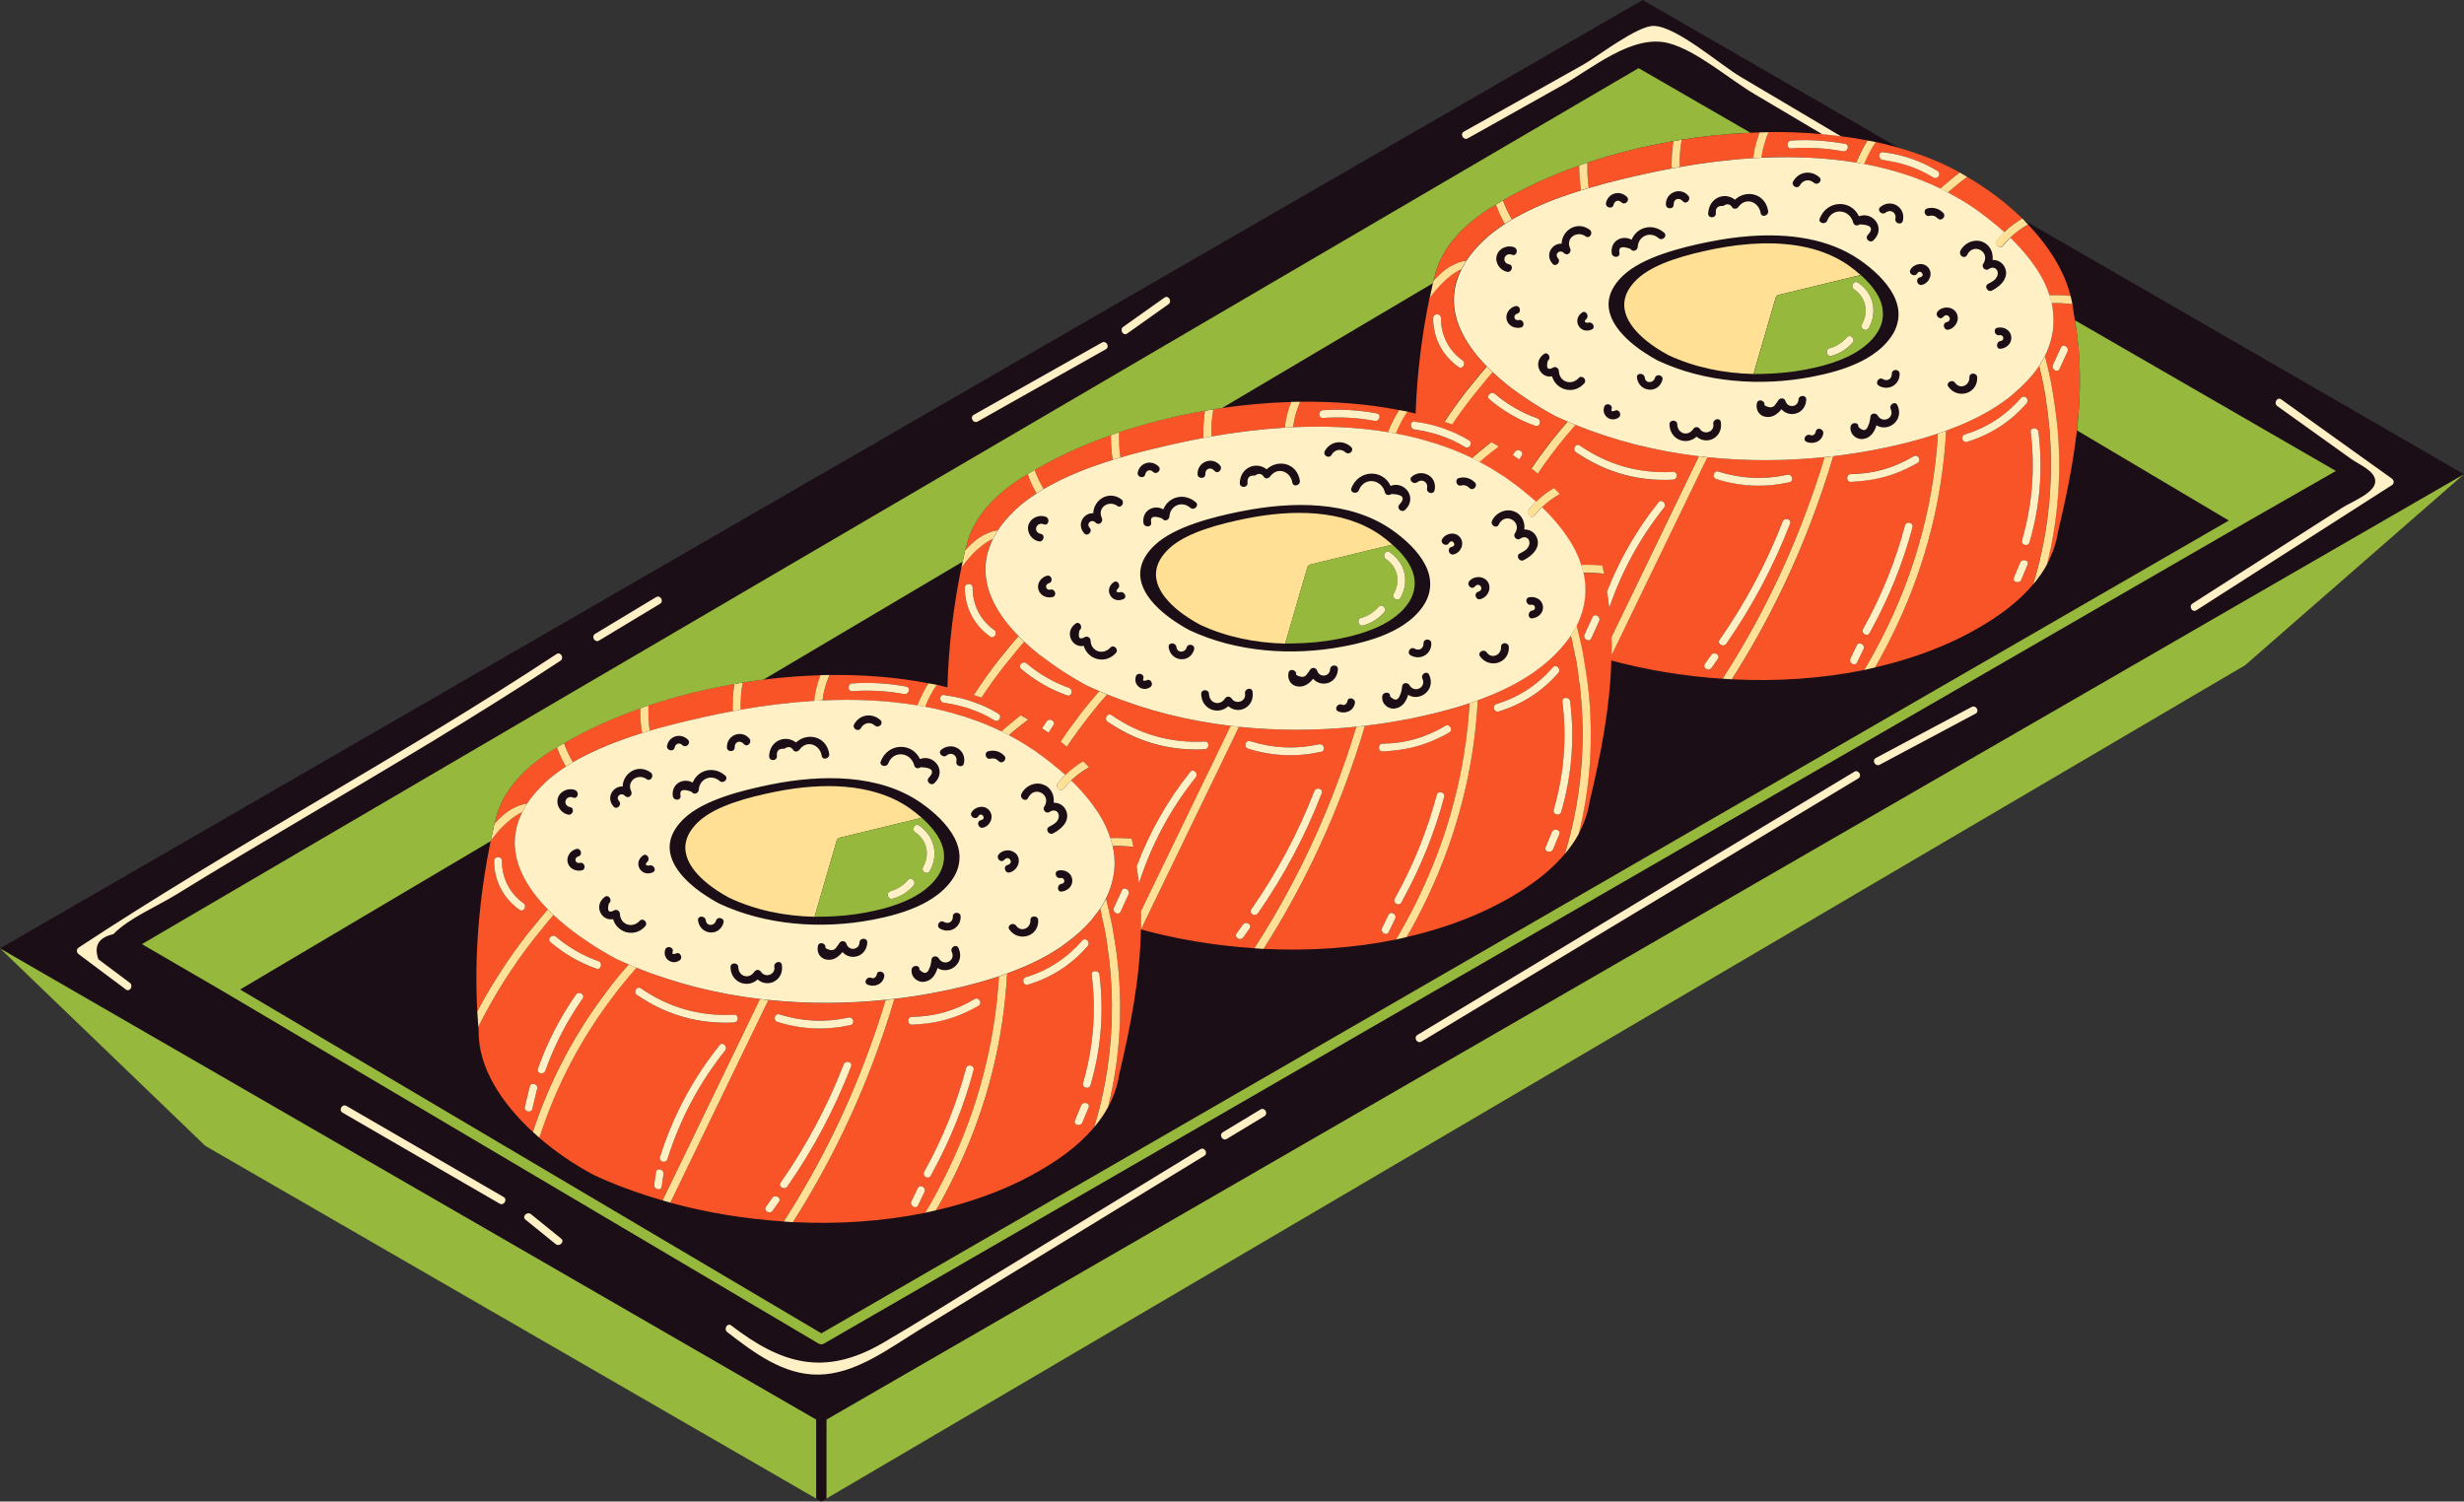
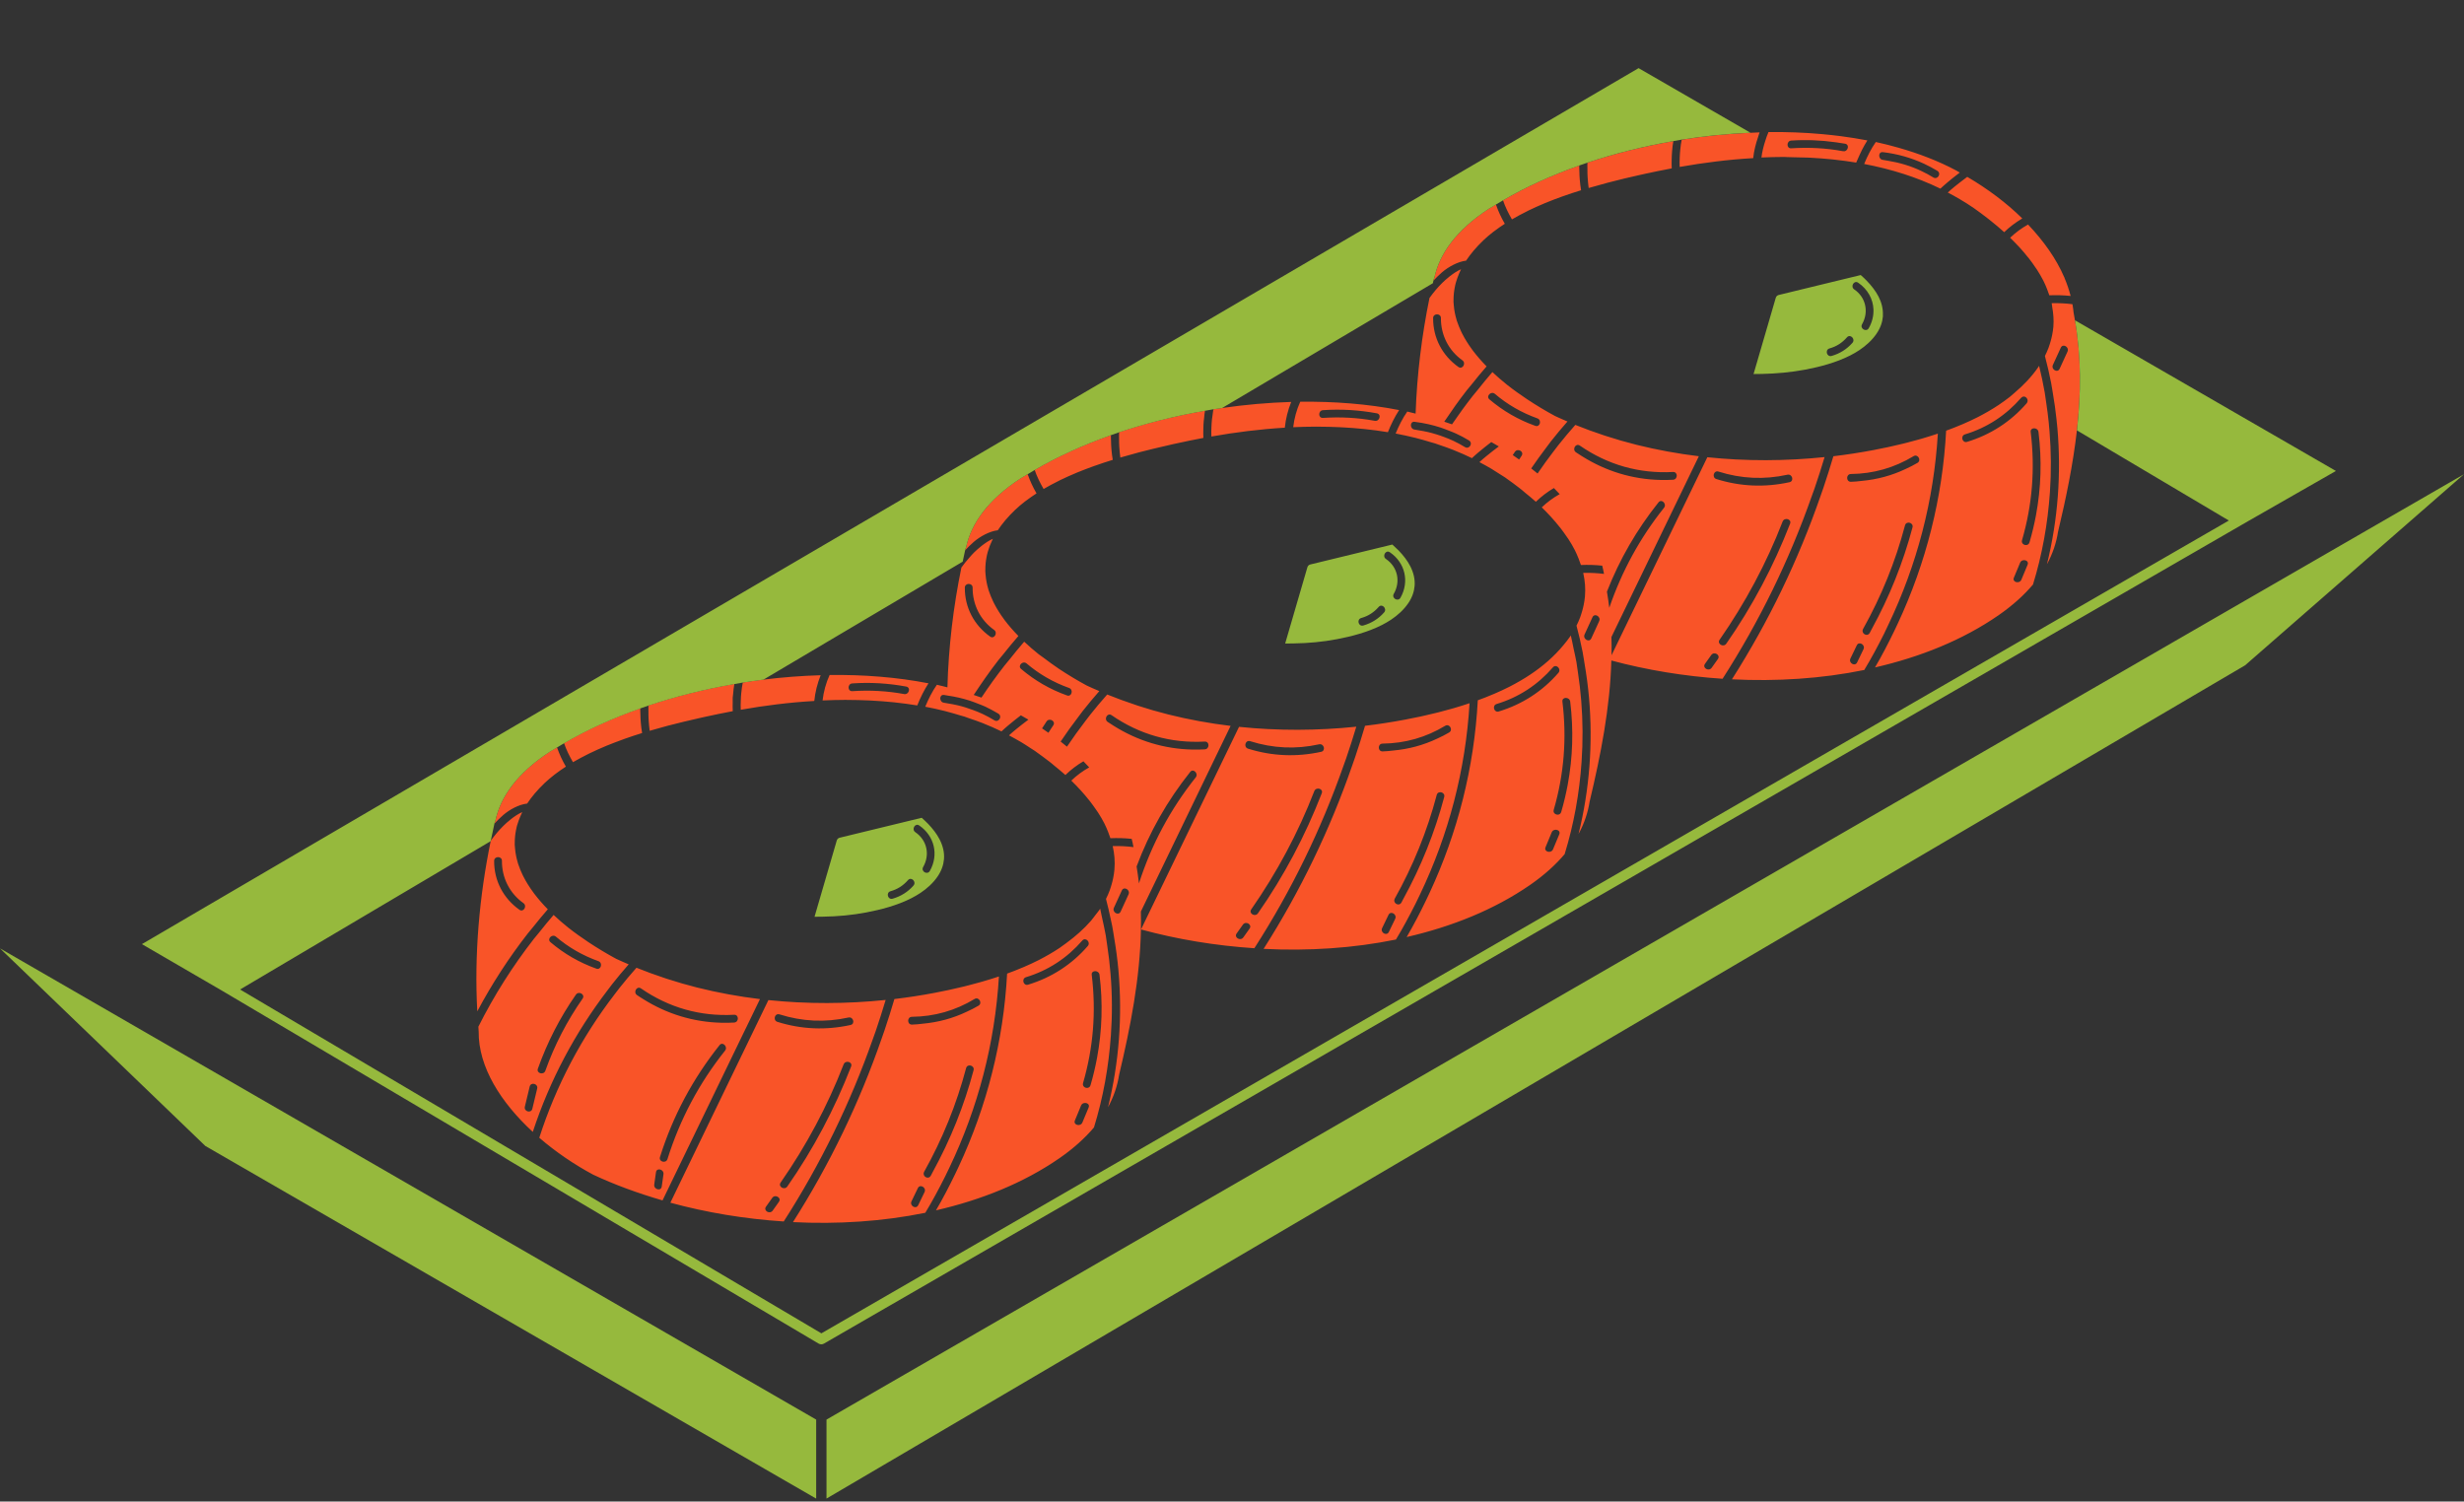
<svg xmlns="http://www.w3.org/2000/svg" height="300.8" preserveAspectRatio="xMidYMid meet" version="1.0" viewBox="0.0 0.0 493.6 300.8" width="493.6" zoomAndPan="magnify">
  <rect x="0.0" y="0.0" width="493.6" height="300.8" fill="#333333" stroke="none" />
  <g id="change1_1">
-     <path d="M493.6,95l-43.85,38.28L165.57,300.21l-1.04,0.61l-1.04-0.6L41.13,229.57L0,189.99L329.07,0l51.27,29.6 c4.1,1.17,7.97,2.66,11.49,4.53c0.26,0.14,0.51,0.3,0.76,0.44c0.51,0.28,1.01,0.57,1.51,0.87c4.06,2.38,7.83,5.19,11.02,8.33 c0.11,0.1,0.2,0.22,0.31,0.32L493.6,95z" fill="#1B0E17" />
-   </g>
+     </g>
  <g id="change2_1">
    <path d="M190.2,233.89c5.73-11.99,9.11-24.91,9.91-38.27c0,0-0.01,0-0.01,0c-1.02,0.34-2.04,0.66-3.06,0.95 c-0.24,0.07-0.49,0.14-0.73,0.21c-0.79,0.22-1.57,0.43-2.35,0.63c-0.29,0.07-0.58,0.15-0.87,0.22c-0.76,0.18-1.5,0.36-2.25,0.52 c-0.27,0.06-0.53,0.12-0.8,0.18c-0.97,0.21-1.94,0.4-2.87,0.58c-2.64,0.5-5.31,0.91-8,1.23c0,0,0,0,0,0 c-0.62,2.12-1.29,4.22-1.99,6.3c-0.18,0.55-0.38,1.08-0.57,1.63c-4.47,12.89-10.38,25.16-17.76,36.76 c8.93,0.45,17.95-0.12,26.51-1.87c1.43-2.36,2.72-4.78,3.95-7.23C189.6,235.12,189.9,234.51,190.2,233.89z M195.03,214.4 c-1.9,7.14-4.63,13.91-8.17,20.37c-0.14,0.25-0.26,0.51-0.4,0.77c-0.39,0.7-1.31,0.34-1.42-0.28c-0.03-0.16-0.02-0.33,0.08-0.5 c3.68-6.58,6.48-13.48,8.41-20.77C193.78,213.02,195.28,213.43,195.03,214.4z M182.68,205.26c-1,0.01-1-1.55,0-1.56 c4.51-0.05,8.69-1.24,12.55-3.57c0.86-0.52,1.64,0.83,0.79,1.34c-0.76,0.46-1.56,0.84-2.35,1.21c-2.78,1.33-5.74,2.12-8.82,2.4 C184.13,205.16,183.42,205.25,182.68,205.26z M185.21,238.81c-0.42,0.88-0.85,1.76-1.27,2.63c-0.44,0.9-1.78,0.11-1.34-0.79 c0.42-0.88,0.85-1.76,1.27-2.63C184.3,237.12,185.64,237.91,185.21,238.81z M100.81,163.28c-0.62,0.54-1.2,1.11-1.76,1.71 c0.02-0.1,0.04-0.21,0.07-0.31c0.02-0.1,0.09-0.17,0.12-0.27c1.03-4.82,4.39-9.57,10.93-13.85c0.45-0.29,0.95-0.56,1.41-0.84 c0.47,1.34,1.06,2.63,1.78,3.86c0,0,0,0,0,0c-0.73,0.47-1.43,0.96-2.1,1.47c-0.07,0.05-0.14,0.1-0.21,0.16 c-0.69,0.54-1.35,1.09-1.96,1.67c-0.72,0.69-1.37,1.37-1.95,2.06c-0.01,0.01-0.01,0.02-0.02,0.02c-0.57,0.68-1.08,1.35-1.52,2.02 c0,0,0,0,0,0C103.91,161.17,102.03,162.22,100.81,163.28z M114.78,152.69c-0.71-1.22-1.34-2.49-1.79-3.82 c4.57-2.68,9.72-5.02,15.27-6.98c-0.01,0.42,0.02,0.84,0.03,1.26c0.01,0.54,0.03,1.08,0.08,1.62c0.06,0.7,0.14,1.39,0.26,2.08 c0,0,0,0,0,0c-1.2,0.37-2.4,0.77-3.59,1.19c-0.05,0.02-0.1,0.04-0.15,0.06c-1.17,0.42-2.32,0.86-3.45,1.32 c-0.01,0.01-0.03,0.01-0.04,0.02c-1.14,0.47-2.24,0.97-3.32,1.49c-0.07,0.04-0.14,0.07-0.22,0.11 C116.8,151.57,115.76,152.12,114.78,152.69C114.78,152.69,114.78,152.69,114.78,152.69z M106.73,185.79 c0.98-1.22,1.97-2.45,3.01-3.63c0,0,0,0,0,0c-0.99-1.01-1.91-2.06-2.73-3.14c-0.06-0.08-0.12-0.16-0.18-0.25 c-0.75-1.02-1.41-2.06-1.96-3.14c-0.08-0.15-0.15-0.3-0.22-0.45c-0.3-0.63-0.56-1.26-0.78-1.91c-0.03-0.09-0.07-0.19-0.1-0.28 c-0.1-0.32-0.18-0.64-0.26-0.96c-0.05-0.2-0.09-0.4-0.13-0.6c-0.1-0.49-0.17-0.99-0.21-1.5c-0.02-0.25-0.05-0.49-0.06-0.74 c-0.01-0.31,0-0.62,0.02-0.93c0.01-0.23,0.03-0.47,0.05-0.7c0.04-0.41,0.1-0.81,0.18-1.22c0.07-0.34,0.13-0.67,0.23-1.01 c0-0.02,0.01-0.03,0.02-0.05c0.09-0.3,0.19-0.6,0.3-0.91c0.09-0.26,0.2-0.53,0.31-0.79c0.13-0.3,0.25-0.59,0.4-0.89h0 c-1.53,0.65-3.16,2.14-3.75,2.72c-0.95,0.93-1.79,1.95-2.57,3.03c0,0.01,0,0.02,0,0.03c-2.28,11.09-3.31,22.77-2.69,34.13 c2.93-5.49,6.3-10.71,10.13-15.61C106.06,186.58,106.41,186.19,106.73,185.79z M100.55,172.46c-0.02,3.39,1.53,6.49,4.3,8.46 c0.81,0.57,0.03,1.92-0.79,1.34c-3.22-2.28-5.1-5.84-5.07-9.8C99,171.46,100.56,171.46,100.55,172.46z M155.66,141.1 c-2.46,0.3-4.89,0.66-7.27,1.09v0c-0.04-0.62-0.01-1.24,0.01-1.86c0.01-0.53,0.05-1.05,0.1-1.57c0-0.01,0-0.03,0.01-0.04 c0.07-0.67,0.14-1.34,0.29-1.99c1.37-0.22,2.75-0.41,4.13-0.58c3.81-0.47,7.65-0.77,11.47-0.88c-0.66,1.65-1.1,3.38-1.28,5.16 c0,0,0,0-0.01,0C160.6,140.57,158.12,140.8,155.66,141.1z M169.93,140.22c1.37,0,2.74,0.04,4.1,0.1c0.2,0.01,0.4,0.02,0.59,0.03 c1.41,0.07,2.8,0.18,4.2,0.32c0.13,0.01,0.26,0.02,0.39,0.04c1.52,0.16,3.03,0.36,4.54,0.61c0,0,0,0,0,0 c0.62-1.56,1.36-3.06,2.25-4.43c-6.3-1.23-13-1.75-19.81-1.67c-0.73,1.61-1.2,3.33-1.41,5.1c1.52-0.07,3.05-0.1,4.57-0.11 C169.54,140.21,169.73,140.22,169.93,140.22z M170.74,136.91c3.63-0.25,7.21-0.03,10.79,0.63c0.99,0.18,0.57,1.68-0.41,1.5 c-3.44-0.63-6.88-0.81-10.37-0.58C169.74,138.53,169.74,136.97,170.74,136.91z M122.64,197.15c1.06-1.34,2.16-2.67,3.3-3.96 c-0.83-0.36-1.67-0.71-2.49-1.1c-1.81-0.97-3.72-2.12-5.61-3.37c-1.36-0.91-2.72-1.87-4.02-2.9c-1.01-0.8-1.98-1.65-2.92-2.53v0 c-1.03,1.17-1.98,2.38-2.95,3.58c-0.32,0.4-0.67,0.79-0.99,1.2c-4.28,5.49-8,11.37-11.13,17.61c0.03,0.31,0.04,0.63,0.06,0.95 c-0.08,7.14,4.47,14.26,10.84,20.13c3.4-10.33,8.45-19.84,14.97-28.37C122.02,197.98,122.31,197.56,122.64,197.15z M111.37,187.65 c2.53,2.15,5.37,3.78,8.5,4.9c0.94,0.33,0.53,1.84-0.41,1.5c-3.39-1.21-6.44-2.97-9.19-5.3 C109.51,188.1,110.61,187.01,111.37,187.65z M107.61,218.08c-0.32,1.35-0.65,2.7-0.97,4.04c-0.23,0.98-1.73,0.56-1.5-0.41 c0.32-1.35,0.65-2.7,0.97-4.04C106.35,216.7,107.85,217.11,107.61,218.08z M116.71,200.05c-3.13,4.49-5.62,9.29-7.46,14.45 c-0.33,0.94-1.84,0.53-1.5-0.41c1.88-5.28,4.41-10.23,7.62-14.83C115.94,198.45,117.29,199.23,116.71,200.05z M129.94,144.25 c-0.04-0.53-0.04-1.07-0.04-1.61c0-0.44-0.02-0.88,0-1.32c5.47-1.83,11.27-3.27,17.21-4.31c-0.13,0.67-0.19,1.36-0.25,2.04 c-0.02,0.24-0.07,0.47-0.08,0.71c-0.02,0.3,0.01,0.59,0,0.89c-0.01,0.61-0.03,1.21,0.01,1.82v0c-0.51,0.1-1.02,0.2-1.53,0.3 c-0.44,0.09-0.89,0.17-1.33,0.26c-0.01,0-0.03,0.01-0.04,0.01c-0.88,0.18-1.82,0.38-2.77,0.59c-0.2,0.04-0.39,0.08-0.59,0.13 c-0.27,0.06-0.55,0.13-0.82,0.19c-1.82,0.41-3.71,0.86-5.67,1.37c-0.13,0.03-0.26,0.07-0.39,0.1c-1.16,0.31-2.32,0.63-3.5,0.98 C130.05,145.68,129.99,144.96,129.94,144.25z M175.41,206.6c0.71-2.08,1.38-4.17,2.01-6.28c0,0,0,0,0,0 c-3.86,0.4-7.77,0.61-11.68,0.62c-0.04,0-0.07,0-0.11,0c-1.92,0-3.85-0.04-5.77-0.14c-0.03,0-0.05,0-0.08,0 c-1.95-0.1-3.9-0.25-5.85-0.45c0,0,0,0,0,0c-6.55,13.53-13.09,27.06-19.64,40.59c7.21,1.97,14.91,3.25,22.71,3.76 c7.39-11.51,13.34-23.71,17.84-36.51C175.02,207.66,175.22,207.13,175.41,206.6z M156.15,203.21c4.56,1.44,9.15,1.66,13.82,0.63 c0.98-0.21,1.39,1.29,0.41,1.5c-4.93,1.08-9.83,0.88-14.65-0.63C154.78,204.41,155.19,202.91,156.15,203.21z M156.04,240.76 c-0.42,0.59-0.83,1.17-1.25,1.76c-0.58,0.81-1.93,0.03-1.34-0.79c0.42-0.59,0.83-1.17,1.25-1.76 C155.27,239.17,156.62,239.94,156.04,240.76z M170.5,213.65c-3.31,8.52-7.55,16.54-12.78,24.04c-0.57,0.82-1.92,0.04-1.34-0.79 c5.15-7.4,9.36-15.26,12.62-23.67C169.36,212.31,170.86,212.72,170.5,213.65z M222.47,195.14c-0.15-1.9-0.37-3.8-0.66-5.7 c-0.1-0.69-0.18-1.37-0.3-2.06c-0.22-1.23-0.5-2.45-0.77-3.67c-0.13-0.56-0.22-1.12-0.35-1.68c-0.05,0.07-0.08,0.14-0.13,0.22 c-0.24,0.35-0.52,0.67-0.78,1.01c-0.3,0.39-0.59,0.8-0.91,1.18c-1.46,1.68-3.15,3.16-4.98,4.5c-0.44,0.32-0.87,0.65-1.33,0.96 c-1.32,0.88-2.71,1.68-4.15,2.42c-0.99,0.5-2,0.97-3.03,1.41c-0.11,0.05-0.23,0.1-0.35,0.14c-0.98,0.42-1.98,0.81-2.98,1.17 c0,0,0,0,0,0c-0.72,13.48-4.03,26.51-9.68,38.62c-0.24,0.51-0.48,1.03-0.73,1.54c-1.19,2.46-2.45,4.89-3.84,7.27 c9.05-2.08,17.53-5.47,24.71-10.43c2.86-1.98,5.14-4.05,6.94-6.18c1.86-6.04,2.96-12.24,3.39-18.48 C222.83,203.3,222.81,199.22,222.47,195.14z M216.96,216.98c2.07-7.13,2.64-14.33,1.74-21.69c-0.12-0.99,1.44-0.98,1.56,0 c0.69,5.64,0.52,11.18-0.5,16.66c-0.34,1.82-0.77,3.64-1.3,5.45c-0.17,0.58-0.78,0.66-1.18,0.41 C217.02,217.64,216.85,217.36,216.96,216.98z M205.54,195.76c4.43-1.34,8.24-3.84,11.27-7.34c0.66-0.76,1.75,0.35,1.1,1.1 c-3.2,3.7-7.27,6.32-11.95,7.74C204.99,197.56,204.58,196.05,205.54,195.76z M218.08,221.87c-0.42,1-0.83,2-1.25,3 c-0.38,0.91-1.89,0.51-1.5-0.41c0.29-0.7,0.58-1.4,0.87-2.1c0.12-0.3,0.25-0.6,0.37-0.9c0.12-0.29,0.35-0.43,0.6-0.48 C217.72,220.86,218.35,221.24,218.08,221.87z M149.56,205.69c0.89-1.85,1.79-3.69,2.68-5.54v0c-4.23-0.51-8.41-1.27-12.52-2.3 c-0.05-0.01-0.1-0.02-0.16-0.04c-1.97-0.5-3.92-1.06-5.85-1.69c-0.19-0.06-0.39-0.13-0.58-0.19c-1.9-0.63-3.78-1.31-5.63-2.06 c-1.18,1.32-2.31,2.68-3.41,4.06c-0.32,0.41-0.63,0.83-0.95,1.24c-6.63,8.62-11.73,18.26-15.11,28.76c3.3,2.84,7,5.36,10.77,7.38 c4.31,2.03,9.01,3.74,13.92,5.17c5.38-11.11,10.75-22.22,16.13-33.34C149.09,206.66,149.32,206.18,149.56,205.69z M132.56,237.71 c-0.14,0.99-1.64,0.57-1.5-0.41c0.12-0.82,0.24-1.65,0.35-2.47c0.14-0.99,1.64-0.57,1.5,0.41 C132.79,236.06,132.67,236.88,132.56,237.71z M145.25,210.47c-5.2,6.52-9.04,13.77-11.54,21.73c-0.3,0.95-1.8,0.54-1.5-0.41 c2.58-8.21,6.57-15.68,11.94-22.42C144.77,208.59,145.86,209.7,145.25,210.47z M127.61,199.35c-0.82-0.57-0.04-1.91,0.79-1.34 c5.59,3.86,11.88,5.65,18.66,5.28c1-0.05,1,1.5,0,1.56c-0.85,0.05-1.69,0.06-2.53,0.04c-5.61-0.13-10.93-1.75-15.71-4.76 C128.41,199.86,128,199.63,127.61,199.35z M284.48,179.15c5.73-11.99,9.11-24.91,9.91-38.27c-1.02,0.34-2.05,0.66-3.07,0.96 c-0.24,0.07-0.48,0.13-0.72,0.2c-0.79,0.22-1.58,0.44-2.37,0.64c-0.29,0.07-0.57,0.14-0.86,0.21c-0.76,0.19-1.51,0.36-2.26,0.53 c-0.26,0.06-0.52,0.12-0.78,0.17c-0.98,0.21-1.94,0.41-2.88,0.58c-2.64,0.5-5.31,0.91-8,1.23c0,0,0,0,0,0 c-0.62,2.12-1.29,4.22-1.99,6.3c-0.18,0.55-0.38,1.08-0.57,1.63c-4.47,12.89-10.38,25.16-17.76,36.76 c8.93,0.45,17.95-0.12,26.51-1.87c1.43-2.36,2.72-4.78,3.95-7.23C283.88,180.39,284.18,179.77,284.48,179.15z M289.31,159.67 c-1.9,7.14-4.63,13.91-8.17,20.37c-0.14,0.25-0.26,0.51-0.4,0.77c-0.39,0.7-1.31,0.34-1.42-0.28c-0.03-0.16-0.02-0.33,0.08-0.5 c3.68-6.58,6.48-13.48,8.41-20.77C288.07,158.28,289.57,158.7,289.31,159.67z M276.96,150.53c-1,0.01-1-1.55,0-1.56 c4.51-0.05,8.69-1.24,12.55-3.57c0.86-0.52,1.64,0.83,0.79,1.34c-0.76,0.46-1.56,0.84-2.35,1.21c-2.79,1.33-5.74,2.12-8.82,2.4 C278.41,150.43,277.7,150.52,276.96,150.53z M279.49,184.07c-0.42,0.88-0.85,1.76-1.27,2.63c-0.44,0.9-1.78,0.11-1.34-0.79 c0.42-0.88,0.85-1.76,1.27-2.63C278.58,182.38,279.92,183.17,279.49,184.07z M195.09,108.54c-0.62,0.54-1.2,1.11-1.76,1.71 c0.02-0.1,0.04-0.21,0.07-0.31c0.02-0.1,0.09-0.17,0.12-0.27c1.03-4.82,4.39-9.57,10.93-13.85c0.45-0.29,0.95-0.56,1.41-0.84 c0.47,1.34,1.06,2.63,1.78,3.86c0,0,0,0,0,0c-0.73,0.47-1.43,0.96-2.1,1.47c-0.07,0.05-0.14,0.1-0.21,0.15 c-0.69,0.54-1.35,1.09-1.96,1.67c-0.72,0.69-1.37,1.37-1.95,2.06c-0.01,0.01-0.01,0.02-0.02,0.02c-0.57,0.68-1.08,1.35-1.52,2.02 c0,0,0,0,0,0C198.19,106.43,196.32,107.49,195.09,108.54z M209.06,97.96c-0.71-1.22-1.34-2.49-1.79-3.82 c4.57-2.68,9.72-5.02,15.27-6.98c-0.01,0.42,0.02,0.84,0.03,1.26c0.01,0.54,0.03,1.08,0.08,1.62c0.06,0.7,0.14,1.39,0.26,2.08v0 c-1.2,0.37-2.4,0.77-3.59,1.19c-0.05,0.02-0.1,0.04-0.15,0.05c-1.17,0.42-2.32,0.86-3.45,1.32c-0.01,0.01-0.03,0.01-0.04,0.02 c-1.14,0.47-2.24,0.97-3.32,1.49c-0.07,0.03-0.14,0.07-0.21,0.11C211.08,96.83,210.05,97.38,209.06,97.96 C209.06,97.96,209.06,97.96,209.06,97.96z M242.67,87.45C242.67,87.45,242.67,87.45,242.67,87.45c-0.04-0.62-0.01-1.24,0.01-1.86 c0.02-0.54,0.05-1.07,0.11-1.61c0.04-0.38,0.1-0.76,0.16-1.14c0.05-0.28,0.06-0.57,0.12-0.85c0.58-0.09,1.16-0.16,1.73-0.25 c4.6-0.67,9.24-1.08,13.86-1.22c-0.66,1.65-1.1,3.38-1.28,5.16C252.39,85.98,247.45,86.6,242.67,87.45z M264.21,85.48 c1.37,0,2.74,0.04,4.11,0.1c0.2,0.01,0.4,0.02,0.59,0.03c1.4,0.07,2.8,0.18,4.2,0.32c0.13,0.01,0.26,0.02,0.39,0.04 c1.52,0.16,3.03,0.36,4.53,0.61c0,0,0,0,0,0c0.62-1.56,1.36-3.06,2.25-4.43c-6.3-1.23-13-1.75-19.81-1.67 c-0.73,1.61-1.2,3.33-1.41,5.1v0c1.52-0.07,3.05-0.1,4.58-0.11C263.82,85.48,264.02,85.48,264.21,85.48z M265.02,82.17 c3.63-0.25,7.21-0.03,10.79,0.63c0.99,0.18,0.57,1.68-0.41,1.5c-3.44-0.63-6.88-0.81-10.37-0.58 C264.02,83.79,264.03,82.24,265.02,82.17z M224.22,89.51c-0.04-0.53-0.04-1.07-0.04-1.61c0-0.44-0.02-0.88,0-1.32 c5.47-1.83,11.27-3.27,17.21-4.31c-0.1,0.53-0.14,1.06-0.19,1.59c-0.02,0.15-0.04,0.3-0.06,0.45c-0.05,0.53-0.07,1.07-0.08,1.6 c-0.01,0.61-0.03,1.21,0.01,1.82v0c-0.51,0.1-1.02,0.2-1.53,0.3c-0.44,0.09-0.89,0.17-1.33,0.26c-0.01,0-0.03,0.01-0.04,0.01 c-0.88,0.18-1.82,0.38-2.77,0.59c-0.2,0.04-0.39,0.08-0.59,0.13c-1.24,0.27-2.53,0.58-3.85,0.9c-0.87,0.21-1.74,0.43-2.63,0.66 c-0.14,0.04-0.27,0.07-0.41,0.11c-1.15,0.31-2.32,0.63-3.49,0.97c0,0,0,0,0,0C224.33,90.95,224.27,90.23,224.22,89.51z M269.69,151.86c0.71-2.08,1.38-4.17,2.01-6.28c0,0,0,0,0,0c-3.86,0.4-7.77,0.61-11.68,0.62c-0.04,0-0.07,0-0.11,0 c-1.92,0-3.84-0.04-5.76-0.14c-0.03,0-0.06,0-0.09,0c-1.95-0.1-3.9-0.25-5.85-0.45c0,0,0,0,0,0c-6.55,13.53-13.09,27.06-19.64,40.59 c7.21,1.97,14.91,3.25,22.71,3.76c7.4-11.51,13.34-23.71,17.84-36.51C269.31,152.92,269.51,152.4,269.69,151.86z M250.43,148.48 c4.56,1.44,9.15,1.66,13.82,0.63c0.98-0.21,1.39,1.29,0.41,1.5c-4.93,1.08-9.83,0.88-14.65-0.63 C249.06,149.68,249.47,148.18,250.43,148.48z M250.32,186.03c-0.42,0.59-0.83,1.17-1.25,1.76c-0.58,0.81-1.93,0.03-1.34-0.79 c0.42-0.59,0.83-1.17,1.25-1.76C249.56,184.43,250.9,185.21,250.32,186.03z M264.78,158.92c-3.31,8.52-7.55,16.54-12.78,24.04 c-0.57,0.82-1.92,0.04-1.34-0.79c5.15-7.4,9.36-15.26,12.62-23.67C263.64,157.58,265.15,157.98,264.78,158.92z M316.76,140.4 c-0.15-1.9-0.37-3.8-0.66-5.7c-0.1-0.69-0.18-1.37-0.3-2.06c-0.16-0.9-0.38-1.8-0.57-2.71c-0.19-0.88-0.34-1.76-0.56-2.64v0 c-0.05,0.07-0.08,0.14-0.13,0.22c-0.41,0.6-0.86,1.15-1.32,1.71c-1.88,2.28-4.15,4.25-6.68,5.93c-1.32,0.88-2.71,1.68-4.15,2.42 c-0.99,0.5-2,0.97-3.03,1.41c-0.11,0.05-0.23,0.09-0.34,0.14c-0.98,0.42-1.98,0.81-2.98,1.17c0,0,0,0,0,0 c-0.72,13.48-4.03,26.51-9.68,38.62c-0.24,0.51-0.48,1.03-0.73,1.54c-1.19,2.46-2.45,4.89-3.84,7.27 c9.05-2.08,17.53-5.47,24.71-10.43c2.86-1.98,5.14-4.05,6.94-6.18c1.86-6.04,2.96-12.24,3.39-18.48 C317.11,148.56,317.09,144.48,316.76,140.4z M311.25,162.24c2.07-7.13,2.64-14.33,1.74-21.69c-0.12-0.99,1.44-0.98,1.56,0 c0.69,5.64,0.52,11.18-0.5,16.66c-0.34,1.82-0.77,3.63-1.3,5.45c-0.17,0.58-0.78,0.66-1.18,0.41 C311.3,162.91,311.13,162.62,311.25,162.24z M299.82,141.03c4.43-1.34,8.24-3.84,11.27-7.34c0.66-0.76,1.75,0.35,1.1,1.1 c-3.2,3.7-7.27,6.32-11.95,7.74C299.27,142.82,298.86,141.32,299.82,141.03z M312.36,167.14c-0.42,1-0.83,2-1.25,3 c-0.38,0.91-1.89,0.51-1.5-0.41c0.29-0.7,0.58-1.4,0.87-2.1c0.12-0.3,0.25-0.6,0.37-0.9c0.12-0.29,0.35-0.43,0.6-0.48 C312,166.13,312.63,166.5,312.36,167.14z M243.14,152.41c0.23-0.48,0.47-0.97,0.7-1.45c0.89-1.85,1.79-3.69,2.68-5.54 c-4.23-0.51-8.42-1.27-12.52-2.3c-0.05-0.01-0.1-0.02-0.15-0.04c-1.97-0.5-3.92-1.06-5.85-1.69c-0.2-0.06-0.39-0.13-0.58-0.2 c-1.9-0.63-3.78-1.31-5.62-2.06c0,0,0,0,0,0c-1.18,1.32-2.31,2.68-3.41,4.06c-0.32,0.41-0.63,0.83-0.95,1.24 c-1.29,1.68-2.52,3.4-3.7,5.15c-0.42-0.34-0.84-0.68-1.27-1.02c1.12-1.67,2.29-3.31,3.52-4.91c0.31-0.41,0.61-0.83,0.93-1.24 c1.06-1.34,2.16-2.67,3.3-3.96c-0.83-0.36-1.67-0.71-2.49-1.1c-1.81-0.97-3.72-2.12-5.61-3.37c-1.07-0.71-2.11-1.49-3.15-2.27 c-0.29-0.22-0.59-0.41-0.88-0.63c0,0,0,0,0,0c-1.01-0.8-1.98-1.65-2.92-2.53c-1.03,1.17-1.98,2.38-2.95,3.58 c-0.32,0.4-0.67,0.79-0.99,1.2c-1.62,2.08-3.17,4.22-4.62,6.42c-0.51-0.18-1.03-0.35-1.55-0.53c1.57-2.38,3.2-4.73,4.95-6.98 c0.32-0.41,0.67-0.8,0.99-1.2c0.98-1.22,1.97-2.45,3.01-3.63c0,0,0,0,0,0c-0.99-1.01-1.91-2.06-2.73-3.14 c-0.06-0.08-0.12-0.16-0.18-0.25c-0.75-1.02-1.41-2.06-1.96-3.14c-0.08-0.15-0.15-0.3-0.22-0.45c-0.3-0.63-0.56-1.27-0.78-1.91 c-0.03-0.09-0.07-0.18-0.1-0.27c-0.1-0.32-0.18-0.64-0.26-0.96c-0.05-0.2-0.09-0.4-0.13-0.6c-0.1-0.49-0.17-0.99-0.21-1.5 c-0.02-0.25-0.05-0.49-0.06-0.74c-0.01-0.31,0-0.62,0.02-0.93c0.01-0.23,0.03-0.47,0.05-0.7c0.04-0.41,0.1-0.81,0.18-1.22 c0.07-0.35,0.14-0.71,0.25-1.06c0.09-0.3,0.19-0.6,0.3-0.91c0.05-0.13,0.09-0.26,0.14-0.4c0.05-0.13,0.12-0.26,0.18-0.4 c0.13-0.3,0.25-0.59,0.4-0.89h0c-1.53,0.65-3.16,2.14-3.75,2.72c-0.33,0.32-0.62,0.66-0.92,1c-0.58,0.65-1.13,1.32-1.64,2.03 c-1.61,7.82-2.58,15.92-2.8,24.01c-0.7-0.17-1.4-0.37-2.11-0.52c-0.94,1.34-1.69,2.84-2.33,4.4v0c1.33,0.25,2.65,0.54,3.95,0.87 c0,0,0,0,0.01,0c0.15,0.04,0.29,0.09,0.43,0.12c0.92,0.24,1.82,0.5,2.72,0.78c0.23,0.07,0.47,0.13,0.71,0.2 c0.01,0,0.03,0.01,0.04,0.01c0.28,0.09,0.55,0.2,0.83,0.3c0.98,0.33,1.96,0.66,2.91,1.04c0.01,0.01,0.03,0.01,0.04,0.02 c1.23,0.49,2.44,1.02,3.63,1.6c0.13,0.06,0.25,0.14,0.38,0.2c-0.13-0.07-0.25-0.14-0.38-0.2c0.45-0.43,0.92-0.83,1.39-1.23 c0.43-0.37,0.87-0.73,1.32-1.08c0.39-0.31,0.77-0.62,1.17-0.91c0.51,0.28,1.01,0.57,1.51,0.87c-0.41,0.29-0.8,0.6-1.2,0.91 c-0.44,0.34-0.88,0.68-1.3,1.04c-0.47,0.39-0.94,0.78-1.39,1.2c0.82,0.43,1.64,0.88,2.45,1.36c0.62,0.37,1.22,0.76,1.82,1.16 c0,0,0,0,0,0c0.3,0.2,0.62,0.38,0.92,0.59c0.13,0.09,0.25,0.19,0.38,0.28c0.78,0.55,1.56,1.13,2.34,1.73 c0.02,0.02,0.04,0.03,0.06,0.04c0.17,0.14,0.35,0.27,0.52,0.41c0.23,0.19,0.46,0.39,0.69,0.58c0.71,0.58,1.43,1.16,2.12,1.79 c1.1-1.07,2.32-1.99,3.61-2.75c0.4,0.4,0.77,0.81,1.16,1.22c-1.29,0.72-2.5,1.6-3.59,2.65h0c0.64,0.62,1.27,1.27,1.87,1.93 c0.03,0.03,0.06,0.06,0.08,0.09c0.55,0.6,1.07,1.22,1.57,1.85c0.08,0.09,0.16,0.19,0.23,0.28c0.45,0.58,0.87,1.17,1.27,1.76 c0.1,0.15,0.21,0.29,0.31,0.44c0.47,0.73,0.91,1.46,1.29,2.22c0,0.01,0.01,0.01,0.01,0.02c0.28,0.55,0.51,1.11,0.74,1.67 c0.17,0.42,0.32,0.85,0.46,1.27c0.01,0.03,0.01,0.05,0.02,0.08c-0.01-0.02-0.01-0.05-0.02-0.07c1.44-0.06,2.86-0.02,4.27,0.13 c0.14,0.55,0.26,1.1,0.36,1.65c-1.38-0.17-2.76-0.24-4.16-0.2c0,0.01,0,0.01,0,0.02c0.35,1.53,0.48,3.09,0.34,4.69 c0,0,0,0.01,0,0.01c-0.05,0.58-0.14,1.16-0.26,1.74c-0.04,0.2-0.09,0.41-0.14,0.61c-0.09,0.39-0.21,0.77-0.33,1.16 c-0.08,0.24-0.15,0.47-0.24,0.71c-0.21,0.55-0.44,1.09-0.72,1.64c0,0,0,0,0,0c0.38,1.42,0.7,2.85,1,4.28 c0.09,0.42,0.19,0.83,0.27,1.25c0,0.01,0,0.02,0,0.03c0.14,0.7,0.23,1.4,0.35,2.1c0.38,2.23,0.68,4.46,0.88,6.7 c0.81,9.2,0.12,18.42-2.09,27.37c1.16-2.13,1.88-4.31,2.22-6.49c2.29-9.62,4.19-19.37,4.37-29.1c0.02-1.2,0.02-2.41-0.01-3.61 C233.4,172.53,238.27,162.47,243.14,152.41z M221.89,144.62c-0.82-0.57-0.04-1.92,0.79-1.34c5.59,3.86,11.88,5.65,18.66,5.28 c1-0.05,1,1.5,0,1.56c-0.85,0.05-1.69,0.06-2.53,0.04c-5.61-0.13-10.93-1.75-15.71-4.76C222.69,145.13,222.28,144.89,221.89,144.62z M205.66,132.92c2.53,2.15,5.37,3.78,8.5,4.9c0.94,0.33,0.53,1.84-0.41,1.5c-3.39-1.21-6.44-2.97-9.19-5.3 C203.79,133.37,204.9,132.27,205.66,132.92z M194.84,117.73c-0.02,3.39,1.53,6.49,4.3,8.46c0.81,0.57,0.03,1.92-0.79,1.34 c-3.22-2.28-5.1-5.84-5.07-9.8C193.29,116.73,194.84,116.73,194.84,117.73z M200,142.97c0.57,0.35,0.41,1.05-0.02,1.33 c-0.21,0.14-0.48,0.18-0.77,0.01c-0.78-0.48-1.58-0.91-2.39-1.29c-0.59-0.28-1.19-0.51-1.79-0.74c-0.52-0.2-1.05-0.38-1.59-0.55 c-1.09-0.34-2.21-0.6-3.36-0.78c-0.12-0.02-0.23-0.04-0.35-0.06c-0.21-0.03-0.42-0.09-0.63-0.11c-0.98-0.12-0.99-1.68,0-1.56 c0.21,0.03,0.42,0.08,0.63,0.11c1.57,0.22,3.11,0.57,4.59,1.05c0.52,0.17,1.03,0.37,1.54,0.57c0.5,0.2,1,0.38,1.49,0.6 C198.25,141.98,199.13,142.45,200,142.97z M209.65,144.53c0.57-0.82,1.92-0.04,1.34,0.79c-0.34,0.48-0.64,0.98-0.96,1.48 c-0.43-0.3-0.84-0.6-1.28-0.88C209.06,145.45,209.34,144.98,209.65,144.53z M224.73,178.39c0.42-0.91,1.76-0.12,1.34,0.79 c-0.53,1.15-1.05,2.3-1.58,3.45c-0.42,0.91-1.76,0.12-1.34-0.79C223.67,180.69,224.2,179.54,224.73,178.39z M227.69,173.58 c2.56-6.86,6.14-13.17,10.74-18.94c0.62-0.78,1.72,0.33,1.1,1.1c-5.09,6.39-8.87,13.47-11.37,21.23 C228.03,175.84,227.87,174.71,227.69,173.58z M378.29,125.14c5.73-11.99,9.11-24.91,9.91-38.27c-1.02,0.34-2.05,0.66-3.07,0.96 c-0.24,0.07-0.49,0.14-0.73,0.21c-0.79,0.22-1.57,0.43-2.35,0.63c-0.29,0.07-0.58,0.15-0.87,0.22c-0.75,0.18-1.5,0.36-2.24,0.52 c-0.27,0.06-0.53,0.12-0.8,0.18c-0.97,0.21-1.94,0.4-2.87,0.58c-2.64,0.5-5.31,0.91-8,1.23c0,0,0,0,0,0 c-0.62,2.12-1.29,4.22-1.99,6.3c-0.18,0.55-0.38,1.08-0.57,1.63c-4.47,12.89-10.38,25.16-17.76,36.76 c8.93,0.45,17.95-0.12,26.51-1.87c1.43-2.36,2.72-4.78,3.95-7.23C377.7,126.38,378,125.76,378.29,125.14z M383.12,105.66 c-1.9,7.14-4.63,13.91-8.17,20.37c-0.14,0.25-0.26,0.51-0.4,0.77c-0.39,0.7-1.31,0.34-1.42-0.28c-0.03-0.16-0.02-0.33,0.08-0.5 c3.68-6.58,6.48-13.48,8.41-20.77C381.88,104.28,383.38,104.69,383.12,105.66z M370.78,96.52c-1,0.01-1-1.55,0-1.56 c4.51-0.05,8.69-1.24,12.55-3.57c0.86-0.52,1.64,0.83,0.79,1.34c-0.76,0.46-1.56,0.84-2.35,1.21c-2.79,1.33-5.74,2.12-8.82,2.4 C372.23,96.42,371.51,96.51,370.78,96.52z M373.3,130.07c-0.42,0.88-0.85,1.76-1.27,2.63c-0.44,0.9-1.78,0.11-1.34-0.79 c0.42-0.88,0.85-1.76,1.27-2.63C372.39,128.38,373.74,129.17,373.3,130.07z M288.9,54.53c-0.62,0.54-1.2,1.11-1.76,1.71 c0.02-0.1,0.04-0.21,0.07-0.31c0.02-0.1,0.09-0.17,0.12-0.27c1.03-4.82,4.39-9.57,10.93-13.85c0.45-0.29,0.95-0.56,1.41-0.84 c0.47,1.34,1.06,2.63,1.78,3.86c0,0,0,0,0,0c-0.73,0.47-1.43,0.96-2.1,1.47c-0.07,0.05-0.14,0.1-0.21,0.15 c-0.69,0.54-1.35,1.09-1.96,1.67c-0.72,0.69-1.37,1.37-1.95,2.06c-0.01,0.01-0.01,0.02-0.02,0.02c-0.57,0.68-1.08,1.35-1.52,2.02 c0,0,0,0,0,0C292.01,52.42,290.13,53.48,288.9,54.53z M302.88,43.95c-0.71-1.22-1.34-2.49-1.79-3.82c4.57-2.68,9.72-5.02,15.27-6.98 c-0.01,0.42,0.02,0.84,0.03,1.26c0.01,0.54,0.03,1.08,0.08,1.62c0.06,0.7,0.14,1.39,0.26,2.08v0c-1.2,0.37-2.4,0.77-3.59,1.19 c-0.05,0.02-0.1,0.04-0.15,0.05c-1.17,0.42-2.32,0.86-3.45,1.32c-0.01,0.01-0.03,0.01-0.04,0.02c-1.14,0.47-2.24,0.97-3.32,1.49 c-0.07,0.03-0.14,0.07-0.21,0.11C304.9,42.83,303.86,43.37,302.88,43.95C302.88,43.95,302.88,43.95,302.88,43.95z M343.76,32.35 c-2.46,0.3-4.89,0.67-7.28,1.09v0c-0.04-0.62-0.01-1.24,0.01-1.86c0.02-0.54,0.05-1.07,0.11-1.61c0.07-0.67,0.14-1.34,0.29-1.99 c4.56-0.73,9.17-1.18,13.77-1.38c0.61-0.03,1.22-0.06,1.83-0.08c-0.13,0.31-0.2,0.64-0.31,0.96c-0.47,1.36-0.82,2.76-0.97,4.2 C348.7,31.82,346.22,32.05,343.76,32.35z M358.02,31.47c0.38,0,0.76,0.02,1.14,0.03c0.99,0.02,1.98,0.03,2.97,0.07 c0.2,0.01,0.4,0.02,0.59,0.03c1.4,0.07,2.8,0.18,4.2,0.32c0.13,0.01,0.26,0.02,0.39,0.04c1.52,0.16,3.03,0.36,4.53,0.61c0,0,0,0,0,0 c0.21-0.52,0.45-1.02,0.68-1.53c0.16-0.35,0.33-0.7,0.5-1.05c0.33-0.64,0.68-1.26,1.06-1.86c-1.74-0.34-3.51-0.61-5.3-0.85 c-1.24-0.16-2.48-0.29-3.74-0.41c-3.53-0.32-7.13-0.46-10.77-0.41c-0.27,0.59-0.46,1.21-0.66,1.82c-0.34,1.06-0.62,2.15-0.75,3.27v0 c1.52-0.07,3.05-0.1,4.58-0.11C357.64,31.47,357.83,31.47,358.02,31.47z M358.83,28.16c3.01-0.2,5.99-0.07,8.96,0.35 c0.61,0.09,1.22,0.17,1.83,0.28c0.58,0.11,0.66,0.66,0.45,1.07c-0.15,0.29-0.45,0.51-0.86,0.43c-3.44-0.63-6.88-0.81-10.37-0.58 C357.83,29.79,357.84,28.23,358.83,28.16z M402.68,47.63c1.09-1.05,2.3-1.93,3.59-2.65c3.11,3.28,5.64,6.83,7.24,10.54 c0.01,0.03,0.03,0.04,0.04,0.07c0.01,0.04,0.02,0.07,0.03,0.11c0.5,1.19,0.91,2.39,1.22,3.59c-1.41-0.15-2.84-0.19-4.27-0.13 c0,0,0,0,0,0c-0.14-0.43-0.29-0.85-0.46-1.27c-0.22-0.56-0.46-1.12-0.74-1.67c0-0.01-0.01-0.01-0.01-0.02 c-0.39-0.75-0.82-1.49-1.29-2.22c-0.1-0.15-0.21-0.29-0.31-0.44c-0.4-0.6-0.82-1.19-1.27-1.76c-0.08-0.1-0.16-0.19-0.24-0.29 c-0.5-0.63-1.02-1.24-1.57-1.85c-0.03-0.03-0.06-0.06-0.08-0.09C403.95,48.9,403.33,48.26,402.68,47.63z M392.51,36.63 c0.13-0.1,0.26-0.19,0.38-0.29c0.4-0.3,0.79-0.62,1.2-0.91c4.06,2.38,7.83,5.19,11.02,8.33c-0.04,0.02-0.08,0.05-0.12,0.08 c-1.25,0.75-2.43,1.63-3.5,2.67c-0.92-0.83-1.86-1.62-2.81-2.37c-0.17-0.14-0.35-0.27-0.52-0.41c-0.93-0.72-1.86-1.42-2.78-2.06 c-0.89-0.62-1.81-1.19-2.74-1.74c-0.8-0.48-1.62-0.93-2.45-1.36c0.45-0.42,0.92-0.81,1.39-1.2C391.9,37.13,392.2,36.88,392.51,36.63 z M373.44,32.85c1.33,0.25,2.65,0.54,3.95,0.87c0,0,0.01,0,0.01,0c1.3,0.33,2.59,0.69,3.86,1.1c0.01,0,0.03,0.01,0.04,0.01 c1.26,0.41,2.51,0.85,3.74,1.34c0.01,0.01,0.03,0.01,0.04,0.02c1.23,0.49,2.44,1.02,3.63,1.6l0,0c0.45-0.43,0.92-0.83,1.39-1.23 c0.31-0.26,0.62-0.53,0.94-0.78c0.13-0.1,0.26-0.2,0.38-0.3c0.39-0.31,0.77-0.62,1.17-0.91c-0.26-0.14-0.5-0.3-0.76-0.44 c-3.52-1.87-7.39-3.36-11.49-4.53c-1.49-0.43-3.02-0.81-4.57-1.15C374.83,29.8,374.07,31.29,373.44,32.85L373.44,32.85z M377.2,30.48c2.9,0.35,5.65,1.12,8.25,2.33c0.9,0.42,1.78,0.89,2.65,1.41c0.57,0.35,0.41,1.05-0.02,1.33 c-0.21,0.14-0.48,0.18-0.77,0.01c-0.78-0.48-1.58-0.91-2.39-1.29c-2.13-1.02-4.39-1.69-6.74-2.07c-0.33-0.05-0.65-0.13-0.99-0.17 C376.21,31.92,376.2,30.36,377.2,30.48z M318.04,35.51C318,34.97,318,34.44,318,33.9c0-0.44-0.02-0.88,0-1.32 c5.47-1.83,11.27-3.27,17.21-4.31c-0.13,0.67-0.19,1.36-0.25,2.04c-0.05,0.53-0.07,1.07-0.08,1.6c-0.01,0.61-0.03,1.21,0.01,1.82v0 c-0.51,0.1-1.02,0.2-1.53,0.3c-0.44,0.09-0.89,0.17-1.33,0.26c-0.01,0-0.03,0.01-0.04,0.01c-0.78,0.16-1.62,0.34-2.46,0.52 c-0.11,0.02-0.2,0.04-0.31,0.07c-0.2,0.04-0.39,0.08-0.59,0.13c-2.05,0.45-4.23,0.97-6.48,1.56c-0.14,0.04-0.27,0.07-0.41,0.11 c-0.53,0.14-1.07,0.3-1.61,0.45c-0.63,0.17-1.25,0.34-1.88,0.52c0,0,0,0,0,0C318.15,36.94,318.09,36.22,318.04,35.51z M363.5,97.85 c0.71-2.08,1.38-4.17,2.01-6.28c0,0,0,0,0,0c-3.86,0.4-7.77,0.61-11.68,0.62c-0.04,0-0.07,0-0.11,0c-1.92,0-3.85-0.04-5.77-0.14 c-0.03,0-0.05,0-0.08,0c-1.95-0.1-3.9-0.25-5.85-0.45c0,0,0,0,0,0c-6.4,13.22-12.79,26.45-19.19,39.67 c0.02-1.22,0.02-2.44-0.02-3.66c4.71-9.74,9.42-19.48,14.13-29.22c0.23-0.48,0.47-0.97,0.7-1.45c0.89-1.85,1.79-3.69,2.68-5.54v0 c-4.23-0.51-8.42-1.28-12.52-2.3c-0.05-0.01-0.1-0.02-0.15-0.04c-1.97-0.5-3.93-1.06-5.86-1.69c-0.19-0.06-0.39-0.13-0.58-0.19 c-1.9-0.63-3.78-1.31-5.63-2.06c-1.18,1.32-2.31,2.68-3.41,4.06c-0.32,0.41-0.63,0.83-0.95,1.24c-1.11,1.45-2.18,2.93-3.21,4.44 c-0.42-0.34-0.84-0.68-1.27-1.02c0.97-1.42,1.98-2.82,3.03-4.2c0.31-0.41,0.61-0.83,0.93-1.24c1.06-1.34,2.16-2.67,3.3-3.96l0,0 c-0.83-0.36-1.67-0.71-2.49-1.1c-1.81-0.97-3.72-2.12-5.61-3.37c-1.36-0.91-2.72-1.87-4.02-2.9c0,0,0,0,0,0 c-1.01-0.8-1.98-1.65-2.92-2.53c-1.03,1.17-1.98,2.38-2.95,3.58c-0.32,0.4-0.67,0.79-0.99,1.2c-1.45,1.85-2.83,3.75-4.15,5.69 c-0.51-0.18-1.03-0.36-1.55-0.53c1.43-2.13,2.9-4.23,4.48-6.25c0.32-0.41,0.67-0.8,0.99-1.2c0.98-1.22,1.97-2.45,3.01-3.63 c0,0,0,0,0,0c-0.99-1.01-1.91-2.06-2.73-3.14c-0.06-0.08-0.12-0.16-0.18-0.25c-0.75-1.02-1.41-2.06-1.96-3.14 c-0.08-0.15-0.15-0.3-0.22-0.45c-0.3-0.63-0.56-1.27-0.78-1.91c-0.03-0.09-0.07-0.18-0.1-0.27c-0.1-0.32-0.18-0.64-0.26-0.96 c-0.05-0.2-0.09-0.4-0.13-0.6c-0.1-0.49-0.17-0.99-0.21-1.5c-0.02-0.25-0.05-0.49-0.06-0.74c-0.01-0.31,0-0.62,0.02-0.93 c0.01-0.23,0.03-0.47,0.05-0.7c0.04-0.41,0.1-0.81,0.18-1.22c0.07-0.35,0.14-0.71,0.25-1.06c0.09-0.3,0.19-0.6,0.3-0.91 c0.09-0.26,0.2-0.53,0.31-0.79c0.13-0.3,0.25-0.59,0.4-0.89h0c-1.53,0.65-3.16,2.14-3.75,2.72c-0.95,0.93-1.79,1.95-2.57,3.03 c-1.55,7.55-2.51,15.36-2.78,23.17c-0.56-0.13-1.1-0.29-1.67-0.41c-0.94,1.34-1.69,2.84-2.33,4.4v0c1.32,0.25,2.63,0.54,3.93,0.86 c0.01,0,0.02,0,0.03,0.01c0,0,0.01,0,0.01,0c1.05,0.26,2.08,0.57,3.11,0.88c0.25,0.08,0.5,0.13,0.75,0.21 c0.01,0,0.03,0.01,0.04,0.01c0.28,0.09,0.54,0.2,0.82,0.29c0.98,0.33,1.96,0.66,2.92,1.05c0.01,0.01,0.03,0.01,0.04,0.02 c1.23,0.49,2.44,1.02,3.63,1.6l0,0c0.07,0.04,0.15,0.08,0.22,0.12c-0.07-0.04-0.15-0.08-0.22-0.12c0.45-0.43,0.92-0.83,1.39-1.23 c0.43-0.37,0.87-0.73,1.32-1.08c0.39-0.31,0.77-0.62,1.17-0.91c0.51,0.28,1.01,0.57,1.51,0.87c-0.41,0.29-0.8,0.6-1.2,0.91 c-0.44,0.34-0.88,0.68-1.3,1.04c-0.47,0.39-0.94,0.78-1.39,1.2c0.83,0.43,1.64,0.88,2.45,1.36c0.6,0.36,1.19,0.74,1.78,1.13 c0,0,0,0,0,0c0.32,0.21,0.65,0.4,0.96,0.61c0.11,0.08,0.23,0.17,0.34,0.25c0.79,0.55,1.58,1.14,2.37,1.75 c0.03,0.02,0.05,0.04,0.08,0.06c0.18,0.14,0.35,0.27,0.52,0.41c0.23,0.18,0.45,0.38,0.67,0.57c0.72,0.59,1.44,1.17,2.14,1.8 c1.1-1.07,2.32-1.99,3.61-2.75c0.4,0.4,0.77,0.81,1.16,1.22c-1.29,0.72-2.5,1.6-3.59,2.65c0.65,0.63,1.27,1.27,1.87,1.93 c0.03,0.03,0.06,0.06,0.08,0.09c0.55,0.6,1.07,1.22,1.57,1.85c0.08,0.1,0.16,0.19,0.24,0.29c0.45,0.58,0.86,1.16,1.27,1.76 c0.1,0.15,0.21,0.29,0.31,0.44c0.47,0.73,0.91,1.46,1.29,2.22c0,0.01,0.01,0.01,0.01,0.02c0.28,0.55,0.51,1.11,0.74,1.67 c0.17,0.42,0.32,0.85,0.46,1.27c0.01,0.03,0.01,0.05,0.02,0.08c-0.01-0.02-0.01-0.05-0.02-0.07c1.43-0.06,2.86-0.02,4.27,0.13 c0.14,0.55,0.26,1.1,0.36,1.65c-1.38-0.17-2.76-0.24-4.16-0.2c0,0.01,0,0.01,0,0.02c0.17,0.77,0.29,1.54,0.35,2.32 c0.06,0.78,0.06,1.57-0.01,2.37c0,0,0,0,0,0.01c-0.05,0.57-0.14,1.15-0.26,1.73c-0.04,0.2-0.09,0.41-0.14,0.61 c-0.09,0.39-0.21,0.77-0.33,1.16c-0.08,0.24-0.15,0.47-0.24,0.71c-0.21,0.55-0.44,1.09-0.72,1.64c0,0,0,0,0,0 c0.47,1.74,0.87,3.49,1.22,5.25c0.02,0.09,0.03,0.19,0.05,0.28c0,0.01,0,0.02,0,0.03c0.14,0.7,0.23,1.4,0.35,2.1 c0.38,2.23,0.68,4.46,0.88,6.7c0.81,9.2,0.12,18.42-2.09,27.37c1.16-2.13,1.88-4.31,2.22-6.49c2.23-9.35,4.09-18.81,4.35-28.26 c7.09,1.91,14.63,3.15,22.28,3.66c7.39-11.51,13.34-23.71,17.84-36.51C363.12,98.92,363.32,98.39,363.5,97.85z M315.7,90.61 c-0.82-0.57-0.04-1.92,0.79-1.34c5.59,3.86,11.88,5.65,18.66,5.28c1-0.05,1,1.5,0,1.56c-0.85,0.05-1.69,0.06-2.53,0.04 c-5.61-0.13-10.93-1.75-15.71-4.76C316.51,91.12,316.1,90.88,315.7,90.61z M299.47,78.91c2.53,2.15,5.37,3.78,8.5,4.9 c0.94,0.33,0.53,1.84-0.41,1.5c-3.39-1.21-6.44-2.97-9.19-5.3C297.61,79.36,298.71,78.27,299.47,78.91z M288.65,63.72 c-0.02,3.39,1.53,6.49,4.3,8.46c0.81,0.57,0.03,1.92-0.79,1.34c-3.22-2.28-5.1-5.84-5.07-9.8C287.1,62.72,288.66,62.72,288.65,63.72 z M294.28,88.24c0.57,0.35,0.41,1.05-0.02,1.33c-0.21,0.14-0.48,0.18-0.77,0.01c-0.78-0.48-1.58-0.91-2.39-1.29 c-0.59-0.28-1.19-0.51-1.8-0.74c-0.52-0.2-1.04-0.38-1.57-0.54c-1.09-0.34-2.22-0.6-3.36-0.78c-0.27-0.04-0.54-0.11-0.82-0.14 c-0.06-0.01-0.11-0.02-0.17-0.03c-0.98-0.12-0.99-1.68,0-1.56c0.06,0.01,0.12,0.02,0.19,0.03c1.73,0.22,3.41,0.6,5.04,1.13 c0.52,0.17,1.02,0.37,1.53,0.57c0.5,0.2,1.01,0.38,1.5,0.61C292.53,87.24,293.41,87.71,294.28,88.24z M303.47,90.52 c0.57-0.82,1.92-0.04,1.34,0.79c-0.17,0.25-0.32,0.5-0.49,0.75c-0.43-0.3-0.84-0.6-1.28-0.89 C303.19,90.96,303.32,90.73,303.47,90.52z M333.34,101.73c-4.83,6.05-8.46,12.73-10.96,20.03c-0.13-1.08-0.29-2.15-0.47-3.23 c2.52-6.45,5.96-12.42,10.33-17.89C332.87,99.85,333.96,100.96,333.34,101.73z M317.43,127.1c0.53-1.15,1.05-2.3,1.58-3.45 c0.42-0.91,1.76-0.12,1.34,0.79c-0.17,0.38-0.35,0.76-0.52,1.15c-0.12,0.27-0.25,0.54-0.37,0.81c-0.23,0.5-0.46,1-0.69,1.5 C318.36,128.8,317.02,128.01,317.43,127.1z M344.25,94.47c4.56,1.44,9.15,1.66,13.82,0.63c0.98-0.21,1.39,1.29,0.41,1.5 c-4.93,1.08-9.83,0.88-14.65-0.63C342.88,95.67,343.29,94.17,344.25,94.47z M344.14,132.02c-0.42,0.59-0.83,1.17-1.25,1.76 c-0.58,0.81-1.93,0.03-1.34-0.79c0.42-0.59,0.83-1.17,1.25-1.76C343.37,130.42,344.72,131.2,344.14,132.02z M358.6,104.91 c-3.31,8.52-7.55,16.54-12.78,24.04c-0.57,0.82-1.92,0.04-1.34-0.79c5.15-7.4,9.36-15.26,12.62-23.67 C357.46,103.57,358.96,103.98,358.6,104.91z M410.57,86.39c-0.1-1.23-0.22-2.46-0.38-3.69c-0.08-0.67-0.18-1.34-0.28-2.01 c-0.1-0.69-0.18-1.37-0.3-2.06c-0.32-1.79-0.69-3.57-1.13-5.35v0c-0.05,0.07-0.08,0.14-0.13,0.22c-1.35,1.97-3,3.68-4.83,5.23 c-0.3,0.25-0.58,0.52-0.88,0.76c-0.73,0.58-1.5,1.12-2.28,1.65c-1.32,0.88-2.71,1.68-4.15,2.42c-0.99,0.5-2,0.97-3.03,1.41 c-0.11,0.05-0.23,0.09-0.34,0.14c-0.98,0.42-1.98,0.81-2.98,1.17c0,0,0,0,0,0c-0.72,13.48-4.03,26.51-9.68,38.62 c-0.24,0.51-0.48,1.03-0.73,1.54c-1.19,2.46-2.45,4.89-3.84,7.27c9.05-2.08,17.53-5.47,24.71-10.43c2.86-1.98,5.14-4.05,6.94-6.18 c1.86-6.04,2.96-12.24,3.39-18.48C410.93,94.55,410.9,90.47,410.57,86.39z M405.06,108.23c2.07-7.13,2.64-14.33,1.74-21.69 c-0.12-0.99,1.44-0.98,1.56,0c0.69,5.64,0.52,11.18-0.5,16.66c-0.34,1.82-0.77,3.63-1.3,5.45c-0.17,0.58-0.78,0.66-1.18,0.41 C405.12,108.9,404.95,108.61,405.06,108.23z M393.63,87.02c4.43-1.34,8.24-3.84,11.27-7.34c0.03-0.03,0.06-0.04,0.09-0.07 c0.53-0.46,1.23,0.09,1.19,0.71c-0.01,0.16-0.06,0.32-0.18,0.46c-3.2,3.7-7.27,6.32-11.95,7.74 C393.08,88.81,392.68,87.31,393.63,87.02z M406.18,113.13c-0.42,1-0.83,2-1.25,3c-0.38,0.91-1.89,0.51-1.5-0.41 c0.29-0.7,0.58-1.4,0.88-2.1c0.12-0.3,0.25-0.6,0.37-0.9c0.12-0.29,0.35-0.43,0.6-0.48C405.82,112.12,406.44,112.5,406.18,113.13z M415.66,64.13c-0.09-0.51-0.17-1.01-0.27-1.52c-0.05-0.56-0.13-1.11-0.23-1.67c-1.38-0.17-2.76-0.24-4.16-0.2c0,0.01,0,0.01,0,0.02 c0.06,0.25,0.07,0.5,0.11,0.75c0.23,1.3,0.34,2.61,0.23,3.95c0,0,0,0,0,0.01c-0.05,0.57-0.14,1.15-0.26,1.73 c-0.04,0.2-0.09,0.41-0.14,0.61c-0.09,0.39-0.21,0.77-0.33,1.16c-0.08,0.24-0.15,0.47-0.24,0.71c-0.21,0.54-0.44,1.09-0.72,1.64 c0.49,1.84,0.91,3.68,1.27,5.53c0,0.01,0,0.02,0,0.03c0.14,0.7,0.23,1.4,0.35,2.1c0.27,1.59,0.5,3.17,0.67,4.76 c0.07,0.65,0.14,1.29,0.2,1.94c0.81,9.2,0.12,18.42-2.09,27.37c1.16-2.13,1.88-4.31,2.22-6.49c1.61-6.75,3.02-13.55,3.79-20.37 C416.89,78.82,416.95,71.45,415.66,64.13z M411.25,73.1c0.53-1.15,1.05-2.3,1.58-3.45c0.42-0.91,1.76-0.12,1.34,0.79 c-0.53,1.15-1.05,2.3-1.58,3.45C412.17,74.79,410.83,74,411.25,73.1z" fill="#F95428" />
  </g>
  <g id="change3_1">
-     <path d="M182.2,161.89c0.82,0.57,1.64,1.23,2.44,1.94c-5.49,1.33-10.98,2.67-16.46,4c-0.27,0.07-0.49,0.3-0.56,0.56 c-1.48,5.09-2.97,10.18-4.45,15.27c-5.92-0.12-11.83-1.32-17.11-3.81c-0.78-0.42-1.6-0.91-2.42-1.45c-0.59-0.39-1.17-0.81-1.73-1.25 c-4.04-3.21-6.96-7.78-2.04-12.48c1.78-1.7,4.44-2.96,7.22-3.92c2.72-0.94,5.56-1.58,7.81-2.05c0.23-0.05,0.47-0.09,0.7-0.14 C164.34,156.85,174.67,156.66,182.2,161.89z M104.62,162.7L104.62,162.7c0.1-0.2,0.24-0.41,0.35-0.61c0.2-0.37,0.39-0.74,0.63-1.11 c-1.69,0.19-3.57,1.24-4.79,2.3c-0.62,0.54-1.2,1.11-1.76,1.71c-0.26,1.14-0.5,2.3-0.74,3.46c0.78-1.08,1.62-2.1,2.57-3.03 C101.46,164.84,103.09,163.35,104.62,162.7z M107.94,186.88c0.97-1.21,1.93-2.42,2.95-3.58v0c-0.39-0.37-0.78-0.75-1.15-1.13 c0,0,0,0,0,0c-1.04,1.18-2.03,2.41-3.01,3.63c-0.33,0.4-0.67,0.79-0.99,1.2c-3.83,4.9-7.2,10.12-10.13,15.61 c0.06,1.03,0.12,2.06,0.21,3.09c3.13-6.24,6.85-12.12,11.13-17.61C107.27,187.67,107.62,187.28,107.94,186.88z M122.64,197.15 c-0.32,0.41-0.62,0.83-0.93,1.24c-6.52,8.53-11.57,18.05-14.97,28.37c0.43,0.4,0.86,0.79,1.31,1.17 c3.38-10.5,8.48-20.14,15.11-28.76c0.32-0.41,0.62-0.84,0.95-1.24c1.1-1.38,2.23-2.73,3.41-4.06c-0.53-0.22-1.05-0.45-1.57-0.67 C124.79,194.49,123.7,195.81,122.64,197.15z M152.24,200.15L152.24,200.15c-0.89,1.85-1.79,3.69-2.68,5.54 c-0.23,0.48-0.47,0.97-0.7,1.45c-5.38,11.11-10.75,22.22-16.13,33.34c0.52,0.15,1.04,0.32,1.56,0.46 c6.55-13.53,13.09-27.06,19.64-40.59c-0.21-0.02-0.43-0.05-0.64-0.07C152.94,200.23,152.59,200.19,152.24,200.15z M175.41,206.6 c-0.18,0.54-0.38,1.06-0.57,1.6c-4.5,12.81-10.44,25-17.84,36.51c0.61,0.04,1.22,0.1,1.84,0.13c7.39-11.61,13.3-23.87,17.76-36.76 c0.19-0.54,0.39-1.08,0.57-1.63c0.7-2.09,1.37-4.18,1.99-6.3c-0.58,0.07-1.16,0.12-1.74,0.18 C176.79,202.43,176.11,204.52,175.41,206.6z M200.11,195.61C200.11,195.61,200.11,195.62,200.11,195.61 c-0.8,13.36-4.19,26.28-9.92,38.27c-0.3,0.62-0.59,1.24-0.9,1.85c-1.23,2.45-2.52,4.87-3.95,7.23c0.73-0.15,1.44-0.34,2.16-0.5 c1.39-2.38,2.65-4.81,3.84-7.27c0.25-0.51,0.49-1.02,0.73-1.54c5.65-12.12,8.96-25.15,9.68-38.62c0,0,0,0-0.01,0 C201.2,195.23,200.66,195.43,200.11,195.61z M223.18,187.72c-0.12-0.7-0.22-1.4-0.35-2.1c0-0.01,0-0.02,0-0.03 c-0.08-0.42-0.18-0.83-0.27-1.25c-0.3-1.43-0.62-2.86-1-4.28c0,0,0,0,0,0c-0.33,0.65-0.72,1.31-1.16,1.97 c0.14,0.56,0.23,1.12,0.35,1.68c0.27,1.22,0.55,2.44,0.77,3.67c0.12,0.68,0.2,1.37,0.3,2.06c0.29,1.9,0.51,3.8,0.66,5.7 c0.33,4.08,0.36,8.16,0.08,12.22c-0.43,6.25-1.53,12.45-3.39,18.48c1.12-1.33,2.06-2.68,2.8-4.05c2.22-8.95,2.91-18.17,2.09-27.37 C223.85,192.18,223.56,189.95,223.18,187.72z M222.43,167.9c0.01,0.02,0.01,0.05,0.02,0.07c0.16,0.5,0.33,0.99,0.45,1.5 c1.4-0.03,2.79,0.03,4.16,0.2c-0.1-0.55-0.22-1.1-0.36-1.65C225.28,167.89,223.86,167.85,222.43,167.9z M213.4,155.25 c-0.52,0.51-1.01,1.04-1.48,1.61c-0.65,0.8,0.48,1.95,1.14,1.14c0.48-0.58,0.99-1.13,1.52-1.64h0c1.09-1.05,2.3-1.93,3.59-2.65 c-0.39-0.41-0.75-0.82-1.16-1.22C215.72,153.27,214.5,154.18,213.4,155.25z M203.32,144.22c-0.45,0.35-0.89,0.71-1.32,1.08 c-0.47,0.4-0.94,0.8-1.39,1.23c0.13,0.06,0.25,0.13,0.38,0.2c0.37,0.19,0.74,0.39,1.11,0.58c0.45-0.42,0.92-0.81,1.39-1.2 c0.43-0.36,0.86-0.7,1.3-1.04c0.4-0.3,0.79-0.62,1.2-0.91c-0.5-0.29-1-0.59-1.51-0.87C204.09,143.6,203.71,143.92,203.32,144.22z M186,136.89c-0.89,1.38-1.63,2.87-2.25,4.43c0,0,0,0,0,0c0.53,0.09,1.06,0.17,1.59,0.27v0c0.64-1.56,1.39-3.06,2.33-4.4 C187.12,137.07,186.55,137,186,136.89z M164.77,140.32c0.21-1.77,0.69-3.48,1.41-5.1c-0.6,0.01-1.2,0.01-1.8,0.03 c-0.66,1.65-1.1,3.38-1.28,5.16c0,0,0,0,0,0C163.66,140.38,164.22,140.35,164.77,140.32z M146.79,142.48L146.79,142.48 c0.53-0.1,1.06-0.2,1.6-0.29v0c-0.04-0.62-0.01-1.24,0.01-1.86c0.01-0.53,0.05-1.05,0.1-1.57c0-0.01,0-0.03,0.01-0.04 c0.07-0.67,0.14-1.34,0.29-1.99c-0.56,0.09-1.12,0.2-1.68,0.3c-0.13,0.67-0.19,1.36-0.25,2.04c-0.02,0.24-0.07,0.47-0.08,0.71 c-0.02,0.3,0.01,0.59,0,0.89C146.77,141.26,146.75,141.87,146.79,142.48z M129.9,142.64c0-0.44-0.02-0.88,0-1.32 c-0.56,0.19-1.1,0.39-1.65,0.58c-0.01,0.42,0.02,0.84,0.03,1.26c0.01,0.54,0.03,1.08,0.08,1.62c0.06,0.7,0.14,1.39,0.26,2.08 c0.14-0.04,0.29-0.09,0.43-0.13c0.37-0.11,0.74-0.23,1.11-0.34c-0.11-0.71-0.18-1.43-0.22-2.15 C129.9,143.71,129.9,143.18,129.9,142.64z M113.36,153.57c0.46-0.3,0.93-0.6,1.41-0.88c0,0,0,0,0,0c-0.71-1.22-1.34-2.49-1.79-3.82 c-0.48,0.28-0.95,0.56-1.41,0.84C112.05,151.05,112.64,152.35,113.36,153.57C113.36,153.58,113.36,153.58,113.36,153.57z M195.15,110.68c0.59-0.58,2.22-2.07,3.75-2.72h0c0.1-0.2,0.24-0.41,0.35-0.61c0.2-0.37,0.39-0.74,0.63-1.11 c-1.69,0.19-3.57,1.24-4.79,2.3c-0.62,0.54-1.2,1.11-1.76,1.71c-0.17,0.74-0.32,1.5-0.48,2.25c-0.08,0.41-0.18,0.81-0.26,1.21 c0.51-0.71,1.06-1.38,1.64-2.03C194.53,111.34,194.83,110.99,195.15,110.68z M196.61,139.76c1.46-2.2,3-4.34,4.62-6.42 c0.32-0.41,0.66-0.8,0.99-1.2c0.97-1.21,1.93-2.42,2.95-3.58c-0.39-0.37-0.77-0.75-1.15-1.13c0,0,0,0,0,0 c-1.04,1.18-2.03,2.41-3.01,3.63c-0.33,0.4-0.67,0.79-0.99,1.2c-1.76,2.25-3.39,4.6-4.95,6.98 C195.58,139.4,196.1,139.58,196.61,139.76z M221.78,139.13c-0.53-0.22-1.04-0.45-1.57-0.67c-1.14,1.29-2.23,2.61-3.3,3.96 c-0.32,0.41-0.62,0.83-0.93,1.24c-1.23,1.6-2.4,3.24-3.52,4.91c0.43,0.33,0.85,0.67,1.27,1.02c1.17-1.76,2.41-3.47,3.7-5.15 c0.32-0.41,0.62-0.84,0.95-1.24C219.47,141.81,220.6,140.46,221.78,139.13C221.78,139.13,221.78,139.13,221.78,139.13z M246.52,145.42c-0.89,1.85-1.79,3.69-2.68,5.54c-0.23,0.48-0.47,0.97-0.7,1.45c-4.87,10.06-9.73,20.12-14.6,30.17 c0.03,1.2,0.03,2.41,0.01,3.61c0.01,0,0.02,0,0.02,0.01c6.55-13.53,13.09-27.06,19.64-40.59c-0.42-0.04-0.83-0.1-1.25-0.15 C246.81,145.45,246.67,145.43,246.52,145.42z M269.69,151.86c-0.18,0.54-0.38,1.06-0.57,1.6c-4.5,12.81-10.44,25-17.84,36.51 c0.61,0.04,1.22,0.1,1.84,0.13c7.39-11.61,13.3-23.88,17.76-36.76c0.19-0.54,0.39-1.08,0.57-1.63c0.7-2.08,1.37-4.18,1.99-6.3 c-0.58,0.07-1.16,0.12-1.74,0.18C271.07,147.69,270.4,149.78,269.69,151.86z M294.39,140.88c-0.8,13.36-4.19,26.28-9.91,38.27 c-0.3,0.62-0.59,1.24-0.9,1.85c-1.23,2.45-2.52,4.87-3.95,7.23c0.73-0.15,1.44-0.34,2.16-0.5c1.39-2.38,2.65-4.81,3.84-7.27 c0.25-0.51,0.49-1.02,0.73-1.54c5.65-12.12,8.96-25.15,9.68-38.62c0,0,0,0-0.01,0C295.48,140.49,294.94,140.69,294.39,140.88z M317.46,132.98c-0.12-0.7-0.22-1.4-0.35-2.1c0-0.01,0-0.02,0-0.03c-0.02-0.09-0.03-0.19-0.05-0.28c-0.35-1.76-0.76-3.51-1.22-5.25 c0,0,0,0,0,0c-0.33,0.65-0.72,1.31-1.16,1.97v0c0.22,0.88,0.37,1.76,0.56,2.64c0.19,0.9,0.41,1.8,0.57,2.71 c0.12,0.68,0.2,1.37,0.3,2.06c0.29,1.9,0.51,3.8,0.66,5.7c0.33,4.08,0.36,8.16,0.08,12.22c-0.43,6.25-1.53,12.45-3.39,18.48 c1.12-1.33,2.06-2.68,2.8-4.05c2.22-8.95,2.91-18.17,2.09-27.37C318.14,137.45,317.84,135.21,317.46,132.98z M316.71,113.17 c0.01,0.02,0.01,0.05,0.02,0.07c0.16,0.5,0.33,0.99,0.45,1.5c1.4-0.03,2.79,0.03,4.16,0.2c-0.1-0.55-0.22-1.1-0.36-1.65 C319.57,113.15,318.14,113.11,316.71,113.17z M307.69,100.52c-0.52,0.51-1.01,1.04-1.48,1.61c-0.65,0.8,0.48,1.95,1.14,1.14 c0.48-0.58,0.99-1.13,1.52-1.64c1.09-1.05,2.3-1.93,3.59-2.65c-0.39-0.41-0.75-0.82-1.16-1.22C310,98.53,308.79,99.44,307.69,100.52 z M297.6,89.49c-0.45,0.35-0.89,0.71-1.32,1.08c-0.47,0.4-0.94,0.8-1.39,1.23c0.07,0.04,0.15,0.08,0.22,0.12 c0.43,0.21,0.85,0.44,1.27,0.67c0.45-0.42,0.92-0.81,1.39-1.2c0.43-0.36,0.86-0.7,1.3-1.04c0.4-0.3,0.79-0.62,1.2-0.91 c-0.5-0.29-1-0.59-1.51-0.87C298.37,88.87,297.99,89.18,297.6,89.49z M280.28,82.15c-0.89,1.38-1.63,2.87-2.25,4.43c0,0,0,0,0,0 c0.53,0.09,1.06,0.17,1.59,0.27v0c0.64-1.56,1.39-3.06,2.33-4.4C281.4,82.34,280.83,82.26,280.28,82.15z M259.05,85.58 c0.21-1.77,0.69-3.48,1.41-5.1c-0.6,0.01-1.2,0.01-1.8,0.03c-0.66,1.65-1.1,3.38-1.28,5.16C257.94,85.64,258.5,85.61,259.05,85.58 L259.05,85.58z M241.07,87.74c0.53-0.1,1.06-0.2,1.6-0.29c0,0,0,0,0,0c-0.04-0.62-0.01-1.24,0.01-1.86 c0.02-0.54,0.05-1.07,0.11-1.61c0.04-0.38,0.1-0.76,0.16-1.14c0.05-0.28,0.06-0.57,0.12-0.85c-0.56,0.09-1.12,0.2-1.68,0.3 c-0.1,0.53-0.14,1.06-0.19,1.59c-0.02,0.15-0.04,0.3-0.06,0.45c-0.05,0.53-0.07,1.07-0.08,1.6 C241.06,86.53,241.03,87.13,241.07,87.74L241.07,87.74z M222.65,90.05c0.06,0.7,0.14,1.39,0.26,2.08v0c0.22-0.07,0.44-0.13,0.66-0.2 c0.29-0.09,0.59-0.18,0.88-0.27c-0.11-0.71-0.17-1.43-0.22-2.15c-0.04-0.53-0.04-1.07-0.04-1.61c0-0.44-0.02-0.88,0-1.32 c-0.56,0.19-1.1,0.39-1.65,0.58c-0.01,0.42,0.02,0.84,0.03,1.26C222.58,88.97,222.6,89.51,222.65,90.05z M205.86,94.98 c0.47,1.34,1.06,2.63,1.78,3.86c0,0,0.01,0,0.01-0.01c0.46-0.3,0.93-0.6,1.41-0.88c0,0,0,0,0,0c-0.71-1.22-1.34-2.49-1.79-3.82 C206.79,94.42,206.32,94.7,205.86,94.98z M249.88,103.83c-0.23,0.05-0.47,0.09-0.7,0.14c-2.25,0.47-5.08,1.11-7.81,2.05 c-2.78,0.96-5.43,2.22-7.22,3.92c-4.92,4.69-2,9.26,2.04,12.48c0.56,0.45,1.15,0.86,1.73,1.25c0.82,0.54,1.64,1.03,2.42,1.45 c5.27,2.49,11.19,3.68,17.11,3.81c1.48-5.09,2.97-10.18,4.45-15.27c0.08-0.26,0.29-0.5,0.56-0.56c5.49-1.33,10.98-2.67,16.46-4 c-0.8-0.71-1.62-1.37-2.44-1.94C268.95,101.92,258.62,102.11,249.88,103.83z M292.72,53.95L292.72,53.95 c0.1-0.2,0.24-0.41,0.35-0.61c0.05-0.09,0.11-0.19,0.16-0.28c0.16-0.28,0.29-0.55,0.47-0.83c-1.69,0.19-3.57,1.24-4.79,2.3 c-0.62,0.54-1.2,1.11-1.76,1.71c-0.04,0.16-0.07,0.33-0.1,0.49c-0.22,0.99-0.43,1.98-0.64,2.97c0.78-1.08,1.62-2.1,2.57-3.03 C289.55,56.1,291.18,54.6,292.72,53.95z M290.9,85.03c1.31-1.94,2.7-3.84,4.15-5.69c0.32-0.41,0.66-0.8,0.99-1.2 c0.97-1.21,1.93-2.42,2.95-3.58c-0.39-0.37-0.77-0.75-1.15-1.13c0,0,0,0,0,0c-1.04,1.18-2.03,2.41-3.01,3.63 c-0.33,0.4-0.67,0.79-0.99,1.2c-1.58,2.02-3.06,4.12-4.48,6.25C289.87,84.67,290.39,84.84,290.9,85.03z M311.25,90.43 c0.32-0.41,0.62-0.84,0.95-1.24c1.1-1.38,2.23-2.73,3.41-4.06c-0.53-0.22-1.05-0.45-1.57-0.67l0,0c-1.14,1.29-2.23,2.61-3.3,3.96 c-0.32,0.41-0.62,0.83-0.93,1.24c-1.05,1.37-2.06,2.77-3.03,4.2c0.43,0.33,0.85,0.67,1.27,1.02 C309.06,93.36,310.13,91.88,311.25,90.43z M340.33,91.41L340.33,91.41c-0.89,1.85-1.79,3.69-2.68,5.54 c-0.23,0.48-0.47,0.97-0.7,1.45c-4.71,9.74-9.42,19.48-14.13,29.22c0.04,1.22,0.04,2.44,0.02,3.66 c6.4-13.22,12.79-26.45,19.19-39.67c-0.21-0.02-0.43-0.05-0.64-0.07C341.04,91.49,340.69,91.45,340.33,91.41z M363.5,97.85 c-0.18,0.54-0.38,1.06-0.57,1.6c-4.5,12.81-10.44,25-17.84,36.51c0.61,0.04,1.22,0.1,1.84,0.13c7.39-11.61,13.3-23.87,17.76-36.76 c0.19-0.54,0.39-1.08,0.57-1.63c0.7-2.08,1.37-4.18,1.99-6.3c-0.58,0.07-1.16,0.12-1.74,0.18C364.89,93.69,364.21,95.78,363.5,97.85 z M388.21,86.87c-0.8,13.36-4.19,26.28-9.91,38.27c-0.3,0.62-0.59,1.24-0.9,1.85c-1.23,2.45-2.52,4.87-3.95,7.23 c0.73-0.15,1.44-0.34,2.16-0.5c1.39-2.38,2.65-4.81,3.84-7.27c0.25-0.51,0.49-1.02,0.73-1.54c5.65-12.12,8.96-25.15,9.68-38.62 c0,0,0,0-0.01,0C389.3,86.49,388.76,86.69,388.21,86.87z M411.95,83.74c-0.18-1.59-0.4-3.18-0.67-4.76c-0.12-0.7-0.22-1.4-0.35-2.1 c0-0.01,0-0.02,0-0.03c-0.36-1.85-0.78-3.69-1.27-5.53c0,0,0,0,0,0c-0.33,0.65-0.72,1.31-1.16,1.97v0c0.44,1.78,0.81,3.56,1.13,5.35 c0.12,0.68,0.2,1.37,0.3,2.06c0.1,0.67,0.2,1.34,0.28,2.01c0.16,1.23,0.28,2.46,0.38,3.69c0.33,4.08,0.36,8.16,0.08,12.22 c-0.43,6.25-1.53,12.45-3.39,18.48c1.12-1.33,2.06-2.68,2.8-4.05c2.22-8.95,2.91-18.17,2.09-27.37 C412.09,85.03,412.02,84.39,411.95,83.74z M410.99,60.73c1.4-0.03,2.79,0.03,4.16,0.2c-0.1-0.55-0.22-1.1-0.36-1.65 c-1.41-0.15-2.84-0.19-4.27-0.13c0.01,0.02,0.01,0.05,0.02,0.07C410.71,59.73,410.88,60.23,410.99,60.73z M405.12,43.76 c-0.04,0.02-0.08,0.05-0.12,0.08c-1.25,0.75-2.43,1.63-3.5,2.67c-0.52,0.51-1.01,1.04-1.48,1.61c-0.65,0.8,0.48,1.95,1.14,1.14 c0.48-0.58,0.99-1.13,1.52-1.64c1.09-1.05,2.3-1.93,3.59-2.65c-0.28-0.3-0.57-0.6-0.85-0.9C405.32,43.98,405.22,43.87,405.12,43.76z M391.42,35.48c-0.13,0.1-0.26,0.2-0.38,0.3c-0.32,0.26-0.63,0.52-0.94,0.78c-0.47,0.4-0.94,0.8-1.39,1.23 c0.07,0.04,0.15,0.08,0.22,0.12c0.43,0.21,0.85,0.44,1.27,0.67c0.45-0.42,0.92-0.81,1.39-1.2c0.3-0.25,0.61-0.5,0.92-0.75 c0.13-0.1,0.26-0.19,0.38-0.29c0.4-0.3,0.79-0.62,1.2-0.91c-0.5-0.29-1-0.59-1.51-0.87C392.19,34.86,391.81,35.18,391.42,35.48z M374.1,28.15c-0.38,0.6-0.73,1.22-1.06,1.86c-0.18,0.34-0.34,0.69-0.5,1.05c-0.24,0.5-0.48,1-0.68,1.53c0,0,0,0,0,0 c0.53,0.09,1.06,0.17,1.59,0.27v0c0.64-1.56,1.39-3.06,2.33-4.4C375.22,28.33,374.65,28.25,374.1,28.15z M352.87,31.58 c0.14-1.12,0.41-2.21,0.75-3.27c0.2-0.62,0.39-1.23,0.66-1.82c-0.6,0.01-1.2,0.01-1.8,0.03c-0.13,0.31-0.2,0.64-0.31,0.96 c-0.47,1.36-0.82,2.76-0.97,4.2C351.76,31.64,352.31,31.6,352.87,31.58L352.87,31.58z M334.89,33.73c0.53-0.1,1.06-0.2,1.6-0.29v0 c-0.04-0.62-0.01-1.24,0.01-1.86c0.02-0.54,0.05-1.07,0.11-1.61c0.07-0.67,0.14-1.34,0.29-1.99c-0.56,0.09-1.12,0.2-1.68,0.3 c-0.13,0.67-0.19,1.36-0.25,2.04c-0.05,0.53-0.07,1.07-0.08,1.6C334.87,32.52,334.85,33.13,334.89,33.73L334.89,33.73z M316.47,36.04c0.06,0.7,0.14,1.39,0.26,2.08v0c0.22-0.07,0.44-0.13,0.66-0.2c0.29-0.09,0.59-0.18,0.88-0.27 c-0.11-0.71-0.17-1.43-0.22-2.15C318,34.97,318,34.44,318,33.9c0-0.44-0.02-0.88,0-1.32c-0.56,0.19-1.1,0.39-1.65,0.58 c-0.01,0.42,0.02,0.84,0.03,1.26C316.4,34.96,316.42,35.5,316.47,36.04z M299.67,40.98c0.47,1.34,1.06,2.63,1.78,3.86 c0,0,0.01,0,0.01-0.01c0.46-0.3,0.93-0.6,1.41-0.88c0,0,0,0,0,0c-0.71-1.22-1.34-2.49-1.79-3.82 C300.61,40.41,300.13,40.69,299.67,40.98z M353.02,48.76c-3.18,0.08-6.35,0.48-9.33,1.06c-0.23,0.05-0.47,0.09-0.7,0.14 c-2.25,0.47-5.08,1.11-7.81,2.05c-2.78,0.96-5.43,2.22-7.22,3.92c-4.92,4.69-2,9.26,2.04,12.48c0.56,0.45,1.15,0.86,1.73,1.25 c0.82,0.54,1.64,1.03,2.42,1.45c5.27,2.49,11.19,3.68,17.11,3.81c1.48-5.09,2.97-10.18,4.45-15.27c0.08-0.26,0.29-0.5,0.56-0.56 c3.34-0.81,6.69-1.62,10.03-2.44c2.14-0.52,4.29-1.04,6.43-1.56c-0.8-0.71-1.62-1.37-2.44-1.94 C365.34,49.7,359.16,48.62,353.02,48.76z" fill="#FFE094" />
-   </g>
+     </g>
  <g id="change4_1">
    <path d="M184.64,163.83c-5.49,1.33-10.98,2.67-16.46,4c-0.27,0.07-0.49,0.3-0.56,0.56 c-1.48,5.09-2.97,10.18-4.45,15.27c0.56,0.01,1.12-0.01,1.69-0.02c2.93-0.04,5.85-0.31,8.68-0.85c2.86-0.54,6.16-1.39,9.03-2.85 c0.62-0.32,1.22-0.66,1.79-1.04c1.35-0.9,2.55-1.98,3.45-3.29c0.81-1.18,1.19-2.34,1.29-3.47c0.12-1.39-0.23-2.72-0.87-3.98 c-0.58-1.13-1.41-2.18-2.34-3.15C185.48,164.59,185.07,164.21,184.64,163.83z M182.99,177.41c-1.12,1.28-2.54,2.16-4.18,2.63 c-0.97,0.27-1.38-1.23-0.41-1.5c1.4-0.39,2.54-1.13,3.49-2.22C182.55,175.56,183.65,176.66,182.99,177.41z M186.27,174.48 c-0.5,0.87-1.84,0.09-1.34-0.79c1.4-2.46,0.79-5.37-1.57-6.98c-0.82-0.56-0.04-1.91,0.79-1.34 C187.2,167.46,188.1,171.25,186.27,174.48z M278.92,109.09c-5.49,1.33-10.98,2.67-16.46,4c-0.27,0.07-0.49,0.3-0.56,0.56 c-1.48,5.09-2.97,10.18-4.45,15.27c0.56,0.01,1.12-0.01,1.69-0.02c2.93-0.04,5.85-0.31,8.68-0.85c2.86-0.54,6.16-1.39,9.03-2.85 c0.62-0.32,1.22-0.66,1.79-1.04c1.35-0.9,2.55-1.98,3.45-3.29c0.81-1.18,1.19-2.34,1.29-3.47c0.12-1.39-0.23-2.72-0.87-3.98 c-0.58-1.13-1.41-2.18-2.34-3.15C279.76,109.86,279.35,109.47,278.92,109.09z M277.28,122.68c-1.12,1.28-2.54,2.16-4.18,2.63 c-0.97,0.27-1.38-1.23-0.41-1.5c1.4-0.39,2.54-1.13,3.49-2.22C276.84,120.82,277.93,121.93,277.28,122.68z M280.55,119.75 c-0.49,0.87-1.84,0.09-1.34-0.79c1.4-2.46,0.79-5.37-1.57-6.98c-0.82-0.56-0.04-1.91,0.79-1.34 C281.48,112.72,282.38,116.51,280.55,119.75z M361.63,74.05c2.86-0.54,6.16-1.39,9.03-2.85c0.62-0.32,1.22-0.66,1.79-1.04 c1.35-0.9,2.55-1.98,3.45-3.29c0.81-1.18,1.19-2.34,1.29-3.47c0.01-0.1,0-0.19,0-0.29c0.05-1.28-0.27-2.52-0.87-3.69 c-0.58-1.13-1.41-2.18-2.34-3.15c-0.39-0.41-0.8-0.8-1.23-1.17c-2.14,0.52-4.29,1.04-6.43,1.56c-3.34,0.81-6.69,1.62-10.03,2.44 c-0.27,0.07-0.49,0.3-0.56,0.56c-1.48,5.09-2.97,10.18-4.45,15.27c0.56,0.01,1.12-0.01,1.69-0.02 C355.88,74.85,358.8,74.58,361.63,74.05z M372.23,56.63c1.91,1.3,2.99,3.27,3.07,5.36c0.05,1.25-0.25,2.54-0.94,3.75 c-0.49,0.87-1.84,0.09-1.34-0.79c0.73-1.29,0.9-2.7,0.57-3.98c-0.3-1.17-1.02-2.23-2.14-2.99C370.62,57.42,371.4,56.07,372.23,56.63 z M366.5,69.8c1.4-0.39,2.54-1.13,3.49-2.22c0.66-0.76,1.76,0.35,1.1,1.1c-1.12,1.28-2.54,2.16-4.18,2.63 C365.94,71.57,365.53,70.07,366.5,69.8z M450.5,104.32L165.05,269.17l0,0c-0.16,0.09-0.34,0.14-0.52,0.14 c-0.18,0-0.36-0.05-0.53-0.14L44.7,198.6c-0.01-0.01-0.02-0.02-0.03-0.02l-16.24-9.44L328.25,13.65l22.41,12.94 c-4.6,0.2-9.21,0.65-13.77,1.38c-0.56,0.09-1.12,0.2-1.68,0.3c-5.94,1.03-11.74,2.48-17.21,4.31c-0.56,0.19-1.1,0.39-1.65,0.58 c-5.55,1.96-10.7,4.3-15.27,6.98c-0.48,0.28-0.95,0.56-1.41,0.84c-0.46,0.29-0.96,0.55-1.41,0.84c-6.55,4.28-9.9,9.02-10.93,13.85 c-0.03,0.1-0.1,0.16-0.12,0.27c-0.02,0.1-0.04,0.21-0.07,0.31c-0.04,0.16-0.07,0.33-0.1,0.49l-42.23,25 c-0.58,0.08-1.16,0.16-1.73,0.25c-0.56,0.09-1.12,0.2-1.68,0.3c-5.94,1.03-11.74,2.48-17.21,4.31c-0.56,0.19-1.1,0.39-1.65,0.58 c-5.55,1.96-10.7,4.3-15.27,6.98c-0.48,0.28-0.95,0.56-1.41,0.84c-0.46,0.29-0.96,0.55-1.41,0.84c-6.55,4.28-9.9,9.02-10.93,13.85 c-0.03,0.1-0.1,0.16-0.12,0.27c-0.02,0.1-0.04,0.21-0.07,0.31c-0.17,0.74-0.32,1.5-0.48,2.25l-39.93,23.64 c-1.38,0.17-2.76,0.36-4.13,0.58c-0.56,0.09-1.12,0.2-1.68,0.3c-5.94,1.03-11.74,2.48-17.21,4.31c-0.56,0.19-1.1,0.39-1.65,0.58 c-5.55,1.96-10.7,4.3-15.27,6.98c-0.48,0.28-0.95,0.56-1.41,0.84c-0.46,0.29-0.96,0.55-1.41,0.84c-6.55,4.28-9.9,9.02-10.93,13.85 c-0.03,0.1-0.1,0.16-0.12,0.27c-0.02,0.1-0.04,0.21-0.07,0.31c-0.26,1.14-0.5,2.3-0.74,3.46c0,0.01,0,0.02,0,0.03l-50.21,29.72 l116.45,68.88l281.95-162.83l-30.43-18.06c0.83-7.36,0.88-14.73-0.4-22.06l52.28,30.19L450.5,104.32L450.5,104.32z M163.5,284.39 l0,15.83L41.13,229.57L0,189.99L163.5,284.39z M493.6,95l-43.85,38.28L165.57,300.21l0-15.82L493.6,95z M113.35,153.58 C113.35,153.58,113.35,153.58,113.35,153.58c0.01,0,0.01-0.01,0.01-0.01C113.36,153.58,113.36,153.58,113.35,153.58z M331.99,34.3 c0.01,0,0.03-0.01,0.04-0.01c0.44-0.09,0.88-0.17,1.33-0.26c-0.44,0.09-0.89,0.17-1.33,0.26C332.02,34.29,332.01,34.29,331.99,34.3z M114.78,152.7C114.78,152.69,114.78,152.69,114.78,152.7C114.78,152.69,114.78,152.69,114.78,152.7 C114.78,152.69,114.78,152.69,114.78,152.7z M104.97,162.09c0.2-0.37,0.39-0.74,0.63-1.11c0,0,0,0,0,0 C105.36,161.35,105.17,161.72,104.97,162.09z M410.36,69.68c-0.21,0.55-0.44,1.09-0.72,1.64c0,0,0,0,0,0 C409.92,70.77,410.16,70.22,410.36,69.68z M301.45,44.84C301.45,44.84,301.45,44.84,301.45,44.84c0.01,0,0.01-0.01,0.01-0.01 C301.46,44.83,301.45,44.84,301.45,44.84z M302.87,43.95C302.87,43.95,302.87,43.95,302.87,43.95 C302.88,43.95,302.88,43.95,302.87,43.95C302.88,43.95,302.88,43.95,302.87,43.95z M317.38,37.92c0.29-0.09,0.59-0.18,0.88-0.27 c0,0,0,0,0,0C317.97,37.74,317.68,37.83,317.38,37.92z M223.57,91.93c0.29-0.09,0.59-0.18,0.88-0.27c0,0,0,0,0,0 C224.16,91.75,223.86,91.84,223.57,91.93z M293.23,53.06c0.16-0.28,0.29-0.55,0.47-0.83c0,0,0,0,0,0 C293.52,52.51,293.39,52.79,293.23,53.06z M198.33,109.25c0.05-0.13,0.12-0.26,0.18-0.4c-0.05,0.13-0.1,0.25-0.15,0.38 L198.33,109.25z M103.6,165.33L103.6,165.33c0-0.01,0.01-0.03,0.01-0.04C103.6,165.3,103.6,165.32,103.6,165.33z M129.06,146.73 c-0.14,0.04-0.29,0.09-0.43,0.13c0,0,0,0,0,0C128.77,146.82,128.91,146.78,129.06,146.73z M207.64,98.85 C207.64,98.84,207.64,98.84,207.64,98.85c0.01,0,0.01-0.01,0.01-0.01C207.64,98.84,207.64,98.84,207.64,98.85z M199.25,107.35 c0.2-0.37,0.39-0.74,0.63-1.11c0,0,0,0,0,0C199.64,106.61,199.46,106.98,199.25,107.35z M209.06,97.96 C209.06,97.96,209.06,97.96,209.06,97.96C209.06,97.96,209.06,97.96,209.06,97.96C209.06,97.96,209.06,97.96,209.06,97.96z" fill="#96B93D" />
  </g>
  <g id="change5_1">
-     <path d="M105.14,221.72c0.32-1.35,0.65-2.7,0.97-4.04c0.23-0.98,1.73-0.56,1.5,0.41c-0.32,1.35-0.65,2.7-0.97,4.04 C106.41,223.1,104.91,222.69,105.14,221.72z M184.92,173.7c-0.5,0.87,0.85,1.66,1.34,0.79c1.84-3.23,0.93-7.02-2.13-9.11 c-0.83-0.57-1.61,0.78-0.79,1.34C185.71,168.32,186.32,171.23,184.92,173.7z M178.81,180.04c1.64-0.46,3.06-1.34,4.18-2.63 c0.66-0.75-0.44-1.86-1.1-1.1c-0.95,1.09-2.1,1.83-3.49,2.22C177.44,178.81,177.84,180.31,178.81,180.04z M104.85,180.92 c-2.77-1.96-4.32-5.07-4.3-8.46c0.01-1-1.55-1-1.56,0c-0.03,3.96,1.85,7.52,5.07,9.8C104.89,182.85,105.67,181.5,104.85,180.92z M119.87,192.55c-3.13-1.12-5.97-2.75-8.5-4.9c-0.76-0.64-1.87,0.45-1.1,1.1c2.74,2.32,5.8,4.09,9.19,5.3 C120.41,194.39,120.81,192.88,119.87,192.55z M147.05,204.84c1-0.05,1-1.61,0-1.56c-6.78,0.37-13.07-1.41-18.66-5.28 c-0.83-0.57-1.6,0.78-0.79,1.34c0.4,0.27,0.8,0.51,1.21,0.77c4.78,3.01,10.1,4.63,15.71,4.76 C145.36,204.9,146.2,204.89,147.05,204.84z M169.97,203.85c-4.67,1.03-9.26,0.8-13.82-0.63c-0.96-0.3-1.37,1.2-0.41,1.5 c4.82,1.52,9.71,1.72,14.65,0.63C171.36,205.14,170.94,203.63,169.97,203.85z M195.23,200.14c-3.86,2.33-8.04,3.52-12.55,3.57 c-1,0.01-1,1.57,0,1.56c0.74-0.01,1.45-0.1,2.17-0.16c3.08-0.28,6.03-1.08,8.82-2.4c0.79-0.38,1.58-0.75,2.35-1.21 C196.87,200.97,196.09,199.62,195.23,200.14z M217.9,189.52c0.65-0.75-0.44-1.86-1.1-1.1c-3.03,3.5-6.83,6-11.27,7.34 c-0.96,0.29-0.55,1.79,0.41,1.5C210.63,195.85,214.7,193.23,217.9,189.52z M224.49,182.63c0.53-1.15,1.05-2.3,1.58-3.45 c0.41-0.9-0.93-1.7-1.34-0.79c-0.53,1.15-1.05,2.3-1.58,3.45C222.73,182.74,224.07,183.54,224.49,182.63z M170.74,138.46 c3.49-0.24,6.93-0.06,10.37,0.58c0.98,0.18,1.4-1.32,0.41-1.5c-3.58-0.66-7.15-0.88-10.79-0.63 C169.74,136.97,169.74,138.53,170.74,138.46z M189.1,140.78c0.21,0.03,0.42,0.08,0.63,0.11c0.12,0.02,0.23,0.04,0.35,0.06 c1.14,0.18,2.26,0.45,3.36,0.78c0.54,0.17,1.07,0.34,1.59,0.55c0.6,0.23,1.21,0.46,1.79,0.74c0.81,0.39,1.61,0.82,2.39,1.29 c0.29,0.17,0.56,0.13,0.77-0.01c0.42-0.28,0.59-0.99,0.02-1.33c-0.86-0.53-1.75-0.99-2.64-1.41c-0.49-0.23-0.99-0.41-1.49-0.6 c-0.51-0.2-1.02-0.4-1.54-0.57c-1.48-0.48-3.02-0.83-4.59-1.05c-0.21-0.03-0.42-0.08-0.63-0.11 C188.11,139.1,188.11,140.66,189.1,140.78z M218.46,217.39c0.53-1.81,0.96-3.63,1.3-5.45c1.02-5.48,1.19-11.02,0.5-16.66 c-0.12-0.98-1.68-0.99-1.56,0c0.9,7.36,0.33,14.56-1.74,21.69c-0.11,0.38,0.06,0.67,0.32,0.83 C217.68,218.04,218.29,217.97,218.46,217.39z M216.83,224.87c0.42-1,0.83-2,1.25-3c0.26-0.63-0.36-1.01-0.9-0.9 c-0.25,0.05-0.48,0.2-0.6,0.48c-0.12,0.3-0.25,0.6-0.37,0.9c-0.29,0.7-0.58,1.4-0.87,2.1C214.95,225.38,216.45,225.78,216.83,224.87 z M186.46,235.54c0.14-0.25,0.26-0.51,0.4-0.77c3.54-6.47,6.27-13.24,8.17-20.37c0.26-0.97-1.24-1.38-1.5-0.41 c-1.94,7.28-4.73,14.19-8.41,20.77c-0.1,0.18-0.11,0.35-0.08,0.5C185.15,235.87,186.07,236.24,186.46,235.54z M183.86,238.02 c-0.42,0.88-0.85,1.76-1.27,2.63c-0.43,0.9,0.91,1.69,1.34,0.79c0.42-0.88,0.85-1.76,1.27-2.63 C185.64,237.91,184.3,237.12,183.86,238.02z M169,213.24c-3.26,8.41-7.47,16.27-12.62,23.67c-0.57,0.82,0.77,1.6,1.34,0.79 c5.23-7.5,9.47-15.52,12.78-24.04C170.86,212.72,169.36,212.31,169,213.24z M154.7,239.98c-0.42,0.59-0.83,1.17-1.25,1.76 c-0.58,0.82,0.77,1.6,1.34,0.79c0.42-0.59,0.83-1.17,1.25-1.76C156.62,239.94,155.27,239.17,154.7,239.98z M144.15,209.37 c-5.37,6.73-9.36,14.2-11.94,22.42c-0.3,0.96,1.2,1.37,1.5,0.41c2.5-7.96,6.34-15.21,11.54-21.73 C145.86,209.7,144.77,208.59,144.15,209.37z M131.41,234.82c-0.12,0.82-0.24,1.65-0.35,2.47c-0.14,0.98,1.36,1.4,1.5,0.41 c0.12-0.82,0.24-1.65,0.35-2.47C133.05,234.25,131.55,233.83,131.41,234.82z M115.37,199.26c-3.21,4.6-5.74,9.55-7.62,14.83 c-0.34,0.95,1.17,1.35,1.5,0.41c1.84-5.17,4.33-9.96,7.46-14.45C117.29,199.23,115.94,198.45,115.37,199.26z M280.55,119.75 c1.84-3.23,0.93-7.02-2.13-9.11c-0.83-0.57-1.61,0.78-0.79,1.34c2.36,1.6,2.97,4.51,1.57,6.98 C278.71,119.83,280.05,120.62,280.55,119.75z M276.17,121.58c-0.95,1.09-2.1,1.83-3.49,2.22c-0.96,0.27-0.55,1.77,0.41,1.5 c1.64-0.46,3.06-1.34,4.18-2.63C277.93,121.93,276.84,120.82,276.17,121.58z M198.35,127.53c0.82,0.58,1.6-0.77,0.79-1.34 c-2.77-1.96-4.32-5.07-4.3-8.46c0.01-1-1.55-1-1.56,0C193.25,121.69,195.13,125.25,198.35,127.53z M214.16,137.81 c-3.13-1.12-5.97-2.75-8.5-4.9c-0.76-0.64-1.87,0.45-1.1,1.1c2.74,2.32,5.8,4.09,9.19,5.3 C214.69,139.65,215.09,138.15,214.16,137.81z M241.34,148.55c-6.78,0.37-13.07-1.41-18.66-5.28c-0.83-0.57-1.6,0.78-0.79,1.34 c0.4,0.27,0.8,0.51,1.21,0.77c4.78,3.01,10.1,4.63,15.71,4.76c0.84,0.02,1.68,0.01,2.53-0.04 C242.33,150.05,242.34,148.49,241.34,148.55z M264.25,149.11c-4.67,1.03-9.26,0.8-13.82-0.63c-0.96-0.3-1.37,1.2-0.41,1.5 c4.82,1.52,9.71,1.72,14.65,0.63C265.64,150.4,265.23,148.9,264.25,149.11z M279.14,150.36c3.08-0.28,6.03-1.08,8.82-2.4 c0.79-0.38,1.58-0.75,2.35-1.21c0.86-0.52,0.08-1.86-0.79-1.34c-3.86,2.33-8.04,3.52-12.55,3.57c-1,0.01-1,1.57,0,1.56 C277.7,150.52,278.41,150.43,279.14,150.36z M312.18,134.79c0.65-0.75-0.44-1.86-1.1-1.1c-3.03,3.5-6.83,6-11.27,7.34 c-0.96,0.29-0.55,1.79,0.41,1.5C304.91,141.11,308.99,138.49,312.18,134.79z M319.01,123.65c-0.53,1.15-1.05,2.3-1.58,3.45 c-0.41,0.9,0.93,1.7,1.34,0.79c0.23-0.5,0.46-1,0.69-1.5c0.12-0.27,0.25-0.54,0.37-0.81c0.17-0.38,0.35-0.76,0.52-1.15 C320.77,123.53,319.43,122.74,319.01,123.65z M265.02,83.73c3.49-0.24,6.93-0.06,10.37,0.58c0.98,0.18,1.4-1.32,0.41-1.5 c-3.58-0.66-7.15-0.88-10.79-0.63C264.03,82.24,264.02,83.79,265.02,83.73z M283.38,86.04c0.06,0.01,0.11,0.02,0.17,0.03 c0.28,0.04,0.55,0.1,0.82,0.14c1.15,0.18,2.27,0.45,3.36,0.78c0.53,0.16,1.06,0.34,1.57,0.54c0.61,0.23,1.21,0.46,1.8,0.74 c0.81,0.39,1.61,0.82,2.39,1.29c0.29,0.17,0.56,0.13,0.77-0.01c0.42-0.28,0.59-0.99,0.02-1.33c-0.86-0.53-1.75-1-2.65-1.41 c-0.49-0.23-1-0.41-1.5-0.61c-0.51-0.2-1.01-0.4-1.53-0.57c-1.63-0.53-3.3-0.91-5.04-1.13c-0.06-0.01-0.12-0.02-0.19-0.03 C282.39,84.37,282.4,85.93,283.38,86.04z M312.75,162.65c0.53-1.81,0.96-3.63,1.3-5.45c1.02-5.48,1.19-11.02,0.5-16.66 c-0.12-0.98-1.68-0.99-1.56,0c0.9,7.36,0.33,14.56-1.74,21.69c-0.11,0.38,0.06,0.67,0.32,0.83 C311.96,163.31,312.58,163.24,312.75,162.65z M311.12,170.13c0.42-1,0.83-2,1.25-3c0.26-0.63-0.36-1.01-0.9-0.9 c-0.25,0.05-0.48,0.2-0.6,0.48c-0.12,0.3-0.25,0.6-0.37,0.9c-0.29,0.7-0.58,1.4-0.87,2.1C309.23,170.64,310.74,171.05,311.12,170.13 z M287.81,159.25c-1.94,7.28-4.73,14.19-8.41,20.77c-0.1,0.18-0.11,0.35-0.08,0.5c0.11,0.62,1.03,0.98,1.42,0.28 c0.14-0.25,0.26-0.51,0.4-0.77c3.54-6.47,6.27-13.24,8.17-20.37C289.57,158.7,288.07,158.28,287.81,159.25z M278.14,183.29 c-0.42,0.88-0.85,1.76-1.27,2.63c-0.43,0.9,0.91,1.69,1.34,0.79c0.42-0.88,0.85-1.76,1.27-2.63 C279.92,183.17,278.58,182.38,278.14,183.29z M263.28,158.5c-3.26,8.41-7.47,16.27-12.62,23.67c-0.57,0.82,0.77,1.6,1.34,0.79 c5.23-7.5,9.47-15.52,12.78-24.04C265.15,157.98,263.64,157.58,263.28,158.5z M249.07,187.78c0.42-0.59,0.83-1.17,1.25-1.76 c0.58-0.82-0.77-1.6-1.34-0.79c-0.42,0.59-0.83,1.17-1.25,1.76C247.14,187.81,248.49,188.59,249.07,187.78z M238.43,154.64 c-4.6,5.77-8.18,12.09-10.74,18.94c0.18,1.13,0.34,2.26,0.47,3.39c2.5-7.77,6.28-14.85,11.37-21.23 C240.15,154.96,239.05,153.85,238.43,154.64z M209.65,144.53c-0.31,0.45-0.59,0.92-0.89,1.38c0.43,0.29,0.85,0.59,1.28,0.88 c0.32-0.49,0.62-0.99,0.96-1.48C211.57,144.49,210.22,143.71,209.65,144.53z M127.5,193.87c-0.53-0.22-1.05-0.45-1.57-0.67 c-0.83-0.36-1.67-0.71-2.49-1.1c-1.81-0.97-3.72-2.12-5.61-3.37c-1.36-0.91-2.72-1.87-4.02-2.9c-1.01-0.8-1.98-1.65-2.92-2.53 c-0.39-0.37-0.78-0.75-1.15-1.13c0,0,0,0,0,0c-0.99-1.01-1.91-2.06-2.73-3.14c-0.06-0.08-0.12-0.16-0.18-0.25 c-0.75-1.02-1.41-2.06-1.96-3.14c-0.08-0.15-0.15-0.3-0.22-0.45c-0.3-0.63-0.56-1.26-0.78-1.91c-0.03-0.09-0.07-0.19-0.1-0.28 c-0.1-0.32-0.18-0.64-0.26-0.96c-0.05-0.2-0.09-0.4-0.13-0.6c-0.1-0.49-0.17-0.99-0.21-1.5c-0.02-0.25-0.05-0.49-0.06-0.74 c-0.01-0.31,0-0.62,0.02-0.93c0.01-0.23,0.03-0.47,0.05-0.7c0.04-0.41,0.1-0.81,0.18-1.22c0.07-0.34,0.14-0.68,0.23-1.02 c0-0.01,0.01-0.03,0.01-0.04c0.09-0.3,0.19-0.61,0.3-0.91c0.09-0.26,0.2-0.53,0.31-0.79c0.13-0.3,0.25-0.59,0.4-0.89 c0.1-0.2,0.24-0.41,0.35-0.61c0.21-0.37,0.39-0.74,0.63-1.11c0.44-0.67,0.95-1.35,1.52-2.02c0.01-0.01,0.01-0.02,0.02-0.02 c0.58-0.68,1.23-1.37,1.95-2.06c0.61-0.58,1.27-1.13,1.96-1.67c0.07-0.05,0.14-0.1,0.21-0.16c0.67-0.51,1.37-1,2.1-1.47 c0,0,0.01,0,0.01-0.01c0.46-0.3,0.93-0.6,1.41-0.88c0,0,0,0,0,0c0.99-0.58,2.02-1.12,3.08-1.64c0.07-0.04,0.14-0.07,0.22-0.11 c1.08-0.52,2.19-1.02,3.32-1.49c0.01-0.01,0.03-0.01,0.04-0.02c1.13-0.47,2.28-0.91,3.45-1.32c0.05-0.02,0.1-0.04,0.15-0.06 c1.19-0.42,2.39-0.82,3.59-1.19c0.14-0.05,0.29-0.09,0.43-0.13c0.37-0.11,0.74-0.23,1.11-0.34c1.17-0.35,2.34-0.67,3.5-0.98 c0.13-0.03,0.26-0.07,0.39-0.1c1.95-0.51,3.85-0.96,5.67-1.37c0.27-0.06,0.56-0.13,0.82-0.19c0.2-0.04,0.39-0.09,0.59-0.13 c0.95-0.21,1.89-0.41,2.77-0.59c0.01,0,0.03-0.01,0.04-0.01c0.44-0.09,0.89-0.17,1.33-0.26c0.51-0.1,1.01-0.2,1.53-0.3 c0.53-0.1,1.06-0.2,1.6-0.29c4.77-0.84,9.72-1.46,14.71-1.77c0,0,0.01,0,0.01,0c0.56-0.03,1.11-0.07,1.67-0.09 c1.52-0.07,3.05-0.1,4.57-0.11c0.2,0,0.39,0,0.58,0c1.37,0,2.74,0.04,4.1,0.1c0.2,0.01,0.4,0.02,0.59,0.03 c1.4,0.07,2.8,0.18,4.2,0.32c0.13,0.01,0.26,0.02,0.39,0.04c1.52,0.16,3.03,0.36,4.54,0.61c0,0,0,0,0,0 c0.53,0.09,1.06,0.17,1.59,0.27c1.33,0.25,2.65,0.54,3.95,0.87c0,0,0,0,0.01,0c0.15,0.04,0.29,0.09,0.43,0.12 c0.92,0.24,1.82,0.5,2.72,0.78c0.23,0.07,0.47,0.13,0.71,0.2c0.01,0,0.03,0.01,0.04,0.01c0.28,0.09,0.55,0.2,0.83,0.3 c0.98,0.33,1.96,0.66,2.91,1.04c0.01,0.01,0.03,0.01,0.04,0.02c1.23,0.49,2.44,1.02,3.63,1.6c0.13,0.06,0.25,0.14,0.38,0.2 c0.37,0.19,0.74,0.39,1.11,0.58c0.82,0.43,1.64,0.89,2.45,1.36c0.62,0.37,1.22,0.76,1.82,1.16c0,0,0,0,0,0 c0.3,0.2,0.62,0.38,0.92,0.59c0.13,0.09,0.25,0.19,0.38,0.28c0.78,0.55,1.56,1.13,2.34,1.73c0.02,0.02,0.04,0.03,0.06,0.04 c0.17,0.13,0.35,0.27,0.52,0.41c0.23,0.19,0.46,0.39,0.69,0.58c0.71,0.58,1.43,1.16,2.12,1.79c-0.52,0.51-1.01,1.04-1.48,1.61 c-0.65,0.8,0.48,1.95,1.14,1.14c0.48-0.58,0.99-1.13,1.52-1.64c0.64,0.62,1.27,1.27,1.87,1.93c0.03,0.03,0.06,0.06,0.08,0.09 c0.55,0.6,1.07,1.22,1.57,1.85c0.08,0.09,0.16,0.19,0.23,0.28c0.45,0.58,0.86,1.17,1.27,1.76c0.1,0.15,0.21,0.29,0.31,0.44 c0.47,0.73,0.91,1.46,1.29,2.22c0,0.01,0.01,0.01,0.01,0.02c0.28,0.55,0.51,1.11,0.74,1.67c0.16,0.42,0.32,0.85,0.46,1.27 c0.01,0.03,0.01,0.05,0.02,0.08c0.16,0.5,0.33,0.99,0.45,1.5c0,0.01,0,0.01,0,0.02c0.35,1.53,0.48,3.09,0.34,4.69c0,0,0,0.01,0,0.01 c-0.05,0.58-0.14,1.16-0.26,1.74c-0.04,0.2-0.09,0.41-0.14,0.61c-0.09,0.39-0.21,0.77-0.33,1.16c-0.08,0.24-0.15,0.47-0.24,0.71 c-0.21,0.55-0.44,1.09-0.72,1.64c-0.33,0.65-0.72,1.31-1.16,1.97c-0.05,0.07-0.08,0.14-0.13,0.22c-0.24,0.35-0.52,0.67-0.78,1.01 c-0.3,0.39-0.59,0.8-0.91,1.18c-1.46,1.68-3.15,3.16-4.98,4.5c-0.44,0.32-0.87,0.65-1.33,0.96c-1.32,0.88-2.71,1.68-4.15,2.42 c-0.99,0.5-2,0.97-3.03,1.41c-0.11,0.05-0.23,0.09-0.35,0.14c-0.98,0.41-1.98,0.81-2.98,1.17c0,0,0,0-0.01,0 c-0.54,0.2-1.09,0.4-1.63,0.58c0,0-0.01,0-0.01,0c-1.02,0.34-2.04,0.66-3.06,0.95c-0.24,0.07-0.49,0.14-0.73,0.21 c-0.79,0.22-1.57,0.43-2.35,0.63c-0.29,0.07-0.58,0.15-0.87,0.22c-0.76,0.18-1.5,0.36-2.25,0.52c-0.26,0.06-0.53,0.12-0.8,0.18 c-0.97,0.21-1.94,0.4-2.87,0.58c-2.64,0.5-5.31,0.91-8,1.23c-0.58,0.07-1.17,0.12-1.75,0.18c-3.86,0.4-7.77,0.61-11.68,0.62 c-0.04,0-0.07,0-0.11,0c-1.92,0-3.85-0.04-5.77-0.14c-0.03,0-0.05,0-0.08,0c-1.95-0.1-3.9-0.25-5.85-0.45 c-0.21-0.02-0.43-0.05-0.64-0.07c-0.35-0.04-0.7-0.08-1.05-0.12c-4.23-0.51-8.41-1.27-12.52-2.3c-0.05-0.01-0.1-0.02-0.16-0.04 c-1.97-0.5-3.92-1.06-5.85-1.69c-0.19-0.06-0.39-0.13-0.58-0.19C131.23,195.3,129.35,194.62,127.5,193.87z M129.97,173.42 c-0.63-0.01-0.76-0.24-0.38-0.7c0.8-0.58,0.03-1.93-0.79-1.34c-2.06,1.49-0.38,4.4,1.95,3.39 C131.67,174.36,130.88,173.02,129.97,173.42z M129.55,156.09c0.81,0.59,1.59-0.76,0.79-1.34c-2.59-1.86-5.54,0.17-5.61,2.81 c-1.84-0.13-3.45,2.16-1.82,4.02c0.66,0.75,1.76-0.35,1.1-1.1c-0.8-0.92,0.41-1.86,1.21-1.03c0.64,0.67,1.59-0.18,1.22-0.94 C125.46,156.42,127.82,154.85,129.55,156.09z M135.33,191.06c-0.56,0.15-0.75,0.02-0.58-0.38c0.3-0.96-1.2-1.37-1.5-0.41 c-0.55,1.76,1.33,3.16,2.87,2.14C136.95,191.85,136.17,190.51,135.33,191.06z M135.14,149.77c0.18-0.79,0.94-1.11,1.56-0.5 c0.72,0.7,1.82-0.4,1.1-1.1c-1.42-1.39-3.72-0.78-4.17,1.19C133.42,150.33,134.92,150.75,135.14,149.77z M143.43,184.45 c-0.32,1.1-1.89,1.17-2.04-0.08c-0.12-0.98-1.68-0.99-1.56,0c0.36,2.9,4.24,3.4,5.1,0.5C145.21,183.9,143.71,183.49,143.43,184.45z M156.62,193.28c-0.16-0.99-1.66-0.57-1.5,0.41c0.26,1.59-1.84,2.28-2.68,0.99c-0.33-0.5-1.02-0.5-1.34,0 c-1.03,1.59-3.15,0.95-3.2-0.92c-0.02-1-1.58-1-1.56,0c0.07,3.1,3.39,4.31,5.43,2.46C153.86,198.03,157.12,196.36,156.62,193.28z M173.74,188.81c0.05-1-1.51-1-1.56,0c-0.08,1.54-2.16,1.74-2.6,0.29c-0.2-0.66-1.06-0.74-1.42-0.19c-0.17,0.28-0.36,0.55-0.57,0.8 c-0.44,0.76-1.19,0.83-2.24,0.21c0.22-0.98-1.29-1.39-1.5-0.41c-0.3,1.35,0.48,2.63,1.93,2.76c1.29,0.12,2.24-0.62,2.99-1.55 C170.36,192.55,173.6,191.72,173.74,188.81z M177.14,195.61c0.18-0.98-1.32-1.4-1.5-0.41c-0.08,0.47-0.54,0.94-1.06,0.71 c-0.91-0.4-1.7,0.94-0.79,1.34C175.17,197.86,176.86,197.18,177.14,195.61z M192.01,189.91c-0.42-0.91-1.76-0.12-1.34,0.79 c0.83,1.79-1.64,3.01-2.63,1.26c-0.3-0.53-1.32-0.5-1.42,0.19c-0.07,0.48-0.13,0.99-0.28,1.45c-0.1,0.24-0.2,0.48-0.3,0.71 c-0.4,0.8-1.02,0.78-1.86-0.07c0.12-0.99-1.44-0.98-1.56,0c-0.18,1.52,1.22,2.71,2.7,2.41c1.41-0.28,2.12-1.45,2.49-2.72 C190.09,195.38,193.43,192.99,192.01,189.91z M192.44,183.61c-0.02-1-1.58-1-1.56,0c0.03,1.04-0.88,1.61-1.8,1.07 c-0.87-0.5-1.65,0.84-0.79,1.34C190.21,187.13,192.5,185.84,192.44,183.61z M202.27,174.78c0.45-0.11,0.83-0.36,1.14-0.69 c0.67-0.71,0.94-1.81,0.39-2.72c-0.16-0.27-0.38-0.47-0.62-0.63c-0.46-0.31-1.03-0.44-1.58-0.37c-0.57,0.06-1.12,0.31-1.51,0.76 c0,0.01-0.01,0.01-0.02,0.02c-0.65,0.76,0.45,1.86,1.1,1.1c0.01-0.01,0.03-0.02,0.04-0.03c0.68-0.74,1.43,0,1.25,0.59 c0,0.01-0.01,0.03-0.02,0.04c-0.04,0.1-0.12,0.19-0.23,0.27c-0.1,0.07-0.21,0.13-0.37,0.17 C200.88,173.52,201.3,175.02,202.27,174.78z M207.98,184.34c-0.05-1-1.6-1-1.56,0c0.07,1.62-1.86,2.52-2.87,1.1 c-0.58-0.81-1.93-0.03-1.34,0.79C204.04,188.81,208.13,187.63,207.98,184.34z M212.04,174.39c-0.98,0.2-0.57,1.7,0.41,1.5 c0.82-0.16,1.09,1.05,0.23,1.16c-0.98,0.12-0.99,1.68,0,1.56c1.24-0.15,2.3-1.14,2.11-2.48 C214.6,174.81,213.26,174.14,212.04,174.39z M207.43,157c-1.19,0.16-2.29,0.93-2.82,2.06c-0.42,0.9,0.92,1.69,1.34,0.79 c0.05-0.1,0.11-0.18,0.16-0.27c0.57-0.93,1.48-1.13,2.23-0.86c1.02,0.36,1.72,1.56,0.84,2.89c-0.42,0.64,0.43,1.5,1.06,1.06 c1.34-0.92,2.41,0.43,1.58,1.73c-0.37,0.58-1.05,0.9-1.64,1.21c-0.89,0.46-0.1,1.8,0.79,1.34c1.6-0.82,3.39-2.4,2.66-4.41 c-0.43-1.17-1.47-1.75-2.55-1.73c0.15-1.27-0.33-2.61-1.47-3.34c-0.15-0.1-0.32-0.16-0.48-0.23C208.59,157,208,156.92,207.43,157z M198.42,151.99c0.65-0.16,1.19,0.02,1.65,0.49c0.7,0.72,1.8-0.38,1.1-1.1c-0.86-0.88-1.98-1.18-3.17-0.89 C197.03,150.73,197.45,152.23,198.42,151.99z M195.99,163.52c0.6-0.99,1.75,0.51,0.51,0.79c-0.98,0.22-0.56,1.72,0.41,1.5 c1.43-0.33,2.26-2.13,1.34-3.37c-0.93-1.25-2.86-0.96-3.62,0.29C194.12,163.59,195.47,164.37,195.99,163.52z M189.65,151.32 c0.15-0.12,0.3-0.2,0.46-0.25c0.84-0.26,1.7,0.48,1.48,1.46c-0.22,0.98,1.28,1.39,1.5,0.41c0.4-1.81-0.78-3.17-2.24-3.4 c-0.28-0.04-0.56-0.04-0.85,0.01c-0.5,0.08-1,0.27-1.46,0.66C187.78,150.86,188.89,151.96,189.65,151.32z M176.44,152.51 c-0.37,0.93,1.14,1.34,1.5,0.41c1.06-2.7,4.54-2.24,5.21,0.43c0.16,0.62,0.86,0.68,1.3,0.34c2.29,0.07,2.84,0.77,1.64,2.09 c-0.73,0.69,0.37,1.79,1.1,1.1c2.59-2.43-0.1-5.89-2.9-4.82C182.7,148.68,177.9,148.79,176.44,152.51z M172.46,145.86 c0.6-1.07,1.87-1.35,2.8-0.51c0.74,0.67,1.85-0.43,1.1-1.1c-1.67-1.5-4.13-1.16-5.24,0.83 C170.62,145.95,171.97,146.74,172.46,145.86z M154.08,151.52c-0.01,1,1.54,1,1.56,0c-0.13-1.1,0.36-1.61,1.46-1.51 c0.78-0.55,1.4-0.44,1.85,0.32c0.36,0.41,0.95,0.22,1.22-0.16c1.5-2.04,4.08-0.98,4.44,1.24c0.16,0.99,1.66,0.57,1.5-0.41 c-0.55-3.48-4.33-4.38-6.65-2.26C157.23,147.04,154.11,148.5,154.08,151.52z M153.89,157.27c-2.52,0.52-5.7,1.24-8.75,2.3 c-3.11,1.07-6.09,2.49-8.09,4.39c-5.52,5.26-2.25,10.38,2.28,13.98c0.63,0.5,1.29,0.97,1.94,1.4c0.91,0.61,1.83,1.16,2.71,1.63 c9.4,4.43,20.63,5.22,30.79,3.29c3.21-0.61,6.91-1.55,10.12-3.19c0.69-0.36,1.37-0.74,2-1.17c1.52-1.01,2.85-2.22,3.86-3.69 c0.91-1.32,1.34-2.62,1.44-3.89c0.13-1.55-0.25-3.05-0.98-4.46c-1.44-2.8-4.17-5.25-6.73-7.03c-8.44-5.86-20.02-5.65-29.83-3.72 C154.41,157.17,154.15,157.21,153.89,157.27z M145.62,149.72c0.03,1,1.59,1,1.56,0c-0.04-1.16,1.12-1.51,1.84-0.66 c0.65,0.77,1.74-0.34,1.1-1.1C148.51,146.06,145.55,147.28,145.62,149.72z M138.76,156.78c-1.79-1.02-4.28,0.13-3.99,2.68 c0.11,0.98,1.67,1,1.56,0c-0.26-1.22,0.47-1.5,2.2-0.85c0.42,0.69,1.4,0.36,1.45-0.39c0.15-2.22,2.5-3.22,4.19-1.76 c0.75,0.65,1.86-0.44,1.1-1.1C142.94,153.35,139.79,154.24,138.76,156.78z M113.8,163.19c0.98,0.2,1.4-1.3,0.41-1.5 c-1.65-0.34-0.94-2.52,0.61-1.91c0.88,0.35,1.27-0.96,0.54-1.42c-0.04-0.03-0.08-0.06-0.13-0.08c-1.36-0.54-3.08,0.2-3.49,1.64 c-0.06,0.21-0.08,0.43-0.08,0.64C111.65,161.79,112.58,162.94,113.8,163.19z M116.14,172.86c-0.93,0.22-1.24-1.01-0.3-1.28 c0.96-0.27,0.55-1.77-0.41-1.5c-1.16,0.32-2.02,1.5-1.7,2.73c0.33,1.24,1.64,1.82,2.82,1.55 C117.53,174.13,117.12,172.63,116.14,172.86z M129.24,185.58c0.67-0.74-0.42-1.84-1.1-1.1c-1.44,1.58-3.9,0.78-3.96-1.42 c-0.02-0.57-0.66-1-1.17-0.67c-1.07,0.58-1.42,0.12-1.05-1.38c0.8-0.58,0.03-1.93-0.79-1.34c-2.34,1.7-0.71,4.93,1.64,4.46 C123.62,186.87,127.1,187.93,129.24,185.58z M372.23,56.63c-0.83-0.57-1.61,0.78-0.79,1.34c1.12,0.76,1.83,1.83,2.14,2.99 c0.33,1.28,0.17,2.69-0.57,3.98c-0.5,0.87,0.85,1.66,1.34,0.79c0.69-1.21,0.99-2.5,0.94-3.75 C375.22,59.91,374.15,57.94,372.23,56.63z M369.99,67.57c-0.95,1.09-2.1,1.83-3.49,2.22c-0.96,0.27-0.55,1.77,0.41,1.5 c1.64-0.46,3.06-1.34,4.18-2.63C371.75,67.92,370.65,66.82,369.99,67.57z M292.17,73.52c0.82,0.58,1.6-0.77,0.79-1.34 c-2.77-1.96-4.32-5.07-4.3-8.46c0.01-1-1.55-1-1.56,0C287.07,67.68,288.94,71.24,292.17,73.52z M307.97,83.81 c-3.13-1.12-5.97-2.75-8.5-4.9c-0.76-0.64-1.87,0.45-1.1,1.1c2.74,2.32,5.8,4.09,9.19,5.3C308.5,85.64,308.91,84.14,307.97,83.81z M335.15,94.54c-6.78,0.37-13.07-1.41-18.66-5.28c-0.83-0.57-1.6,0.78-0.79,1.34c0.4,0.27,0.8,0.51,1.21,0.77 c4.78,3.01,10.1,4.63,15.71,4.76c0.84,0.02,1.68,0.01,2.53-0.04C336.15,96.04,336.15,94.49,335.15,94.54z M358.06,95.11 c-4.67,1.03-9.26,0.8-13.82-0.63c-0.96-0.3-1.37,1.2-0.41,1.5c4.82,1.52,9.71,1.72,14.65,0.63 C359.45,96.39,359.04,94.89,358.06,95.11z M372.95,96.36c3.08-0.28,6.03-1.08,8.82-2.4c0.79-0.38,1.58-0.75,2.35-1.21 c0.86-0.52,0.08-1.86-0.79-1.34c-3.86,2.33-8.04,3.52-12.55,3.57c-1,0.01-1,1.57,0,1.56C371.51,96.51,372.23,96.42,372.95,96.36z M394.05,88.52c4.68-1.42,8.75-4.04,11.95-7.74c0.13-0.15,0.17-0.31,0.18-0.46c0.04-0.61-0.67-1.16-1.19-0.71 c-0.03,0.03-0.06,0.04-0.09,0.07c-3.03,3.5-6.83,6-11.27,7.34C392.68,87.31,393.08,88.81,394.05,88.52z M412.83,69.65 c-0.53,1.15-1.05,2.3-1.58,3.45c-0.41,0.9,0.93,1.7,1.34,0.79c0.53-1.15,1.05-2.3,1.58-3.45C414.59,69.53,413.24,68.74,412.83,69.65 z M358.83,28.16c-0.99,0.07-1,1.62,0,1.56c3.49-0.24,6.93-0.06,10.37,0.58c0.41,0.07,0.71-0.14,0.86-0.43 c0.22-0.41,0.13-0.96-0.45-1.07c-0.61-0.11-1.22-0.19-1.83-0.28C364.82,28.1,361.85,27.96,358.83,28.16z M377.2,32.04 c0.33,0.04,0.66,0.12,0.99,0.17c2.35,0.38,4.61,1.05,6.74,2.07c0.81,0.39,1.61,0.82,2.39,1.29c0.29,0.17,0.56,0.13,0.77-0.01 c0.42-0.28,0.59-0.99,0.02-1.33c-0.86-0.53-1.75-1-2.65-1.41c-2.6-1.21-5.35-1.98-8.25-2.33C376.2,30.36,376.21,31.92,377.2,32.04z M406.8,86.54c0.9,7.36,0.33,14.56-1.74,21.69c-0.11,0.38,0.06,0.67,0.32,0.83c0.4,0.24,1.01,0.17,1.18-0.41 c0.53-1.81,0.96-3.63,1.3-5.45c1.02-5.48,1.19-11.02,0.5-16.66C408.24,85.56,406.68,85.55,406.8,86.54z M405.28,112.23 c-0.25,0.05-0.48,0.2-0.6,0.48c-0.12,0.3-0.25,0.6-0.37,0.9c-0.29,0.7-0.58,1.4-0.88,2.1c-0.38,0.92,1.12,1.33,1.5,0.41 c0.42-1,0.83-2,1.25-3C406.44,112.5,405.82,112.12,405.28,112.23z M381.62,105.25c-1.94,7.28-4.73,14.19-8.41,20.77 c-0.1,0.18-0.11,0.35-0.08,0.5c0.11,0.62,1.03,0.98,1.42,0.28c0.14-0.25,0.26-0.51,0.4-0.77c3.54-6.47,6.27-13.24,8.17-20.37 C383.38,104.69,381.88,104.28,381.62,105.25z M371.96,129.28c-0.42,0.88-0.85,1.76-1.27,2.63c-0.43,0.9,0.91,1.69,1.34,0.79 c0.42-0.88,0.85-1.76,1.27-2.63C373.74,129.17,372.39,128.38,371.96,129.28z M357.1,104.5c-3.26,8.41-7.47,16.27-12.62,23.67 c-0.57,0.82,0.77,1.6,1.34,0.79c5.23-7.5,9.47-15.52,12.78-24.04C358.96,103.98,357.46,103.57,357.1,104.5z M341.54,132.99 c-0.58,0.82,0.77,1.6,1.34,0.79c0.42-0.59,0.83-1.17,1.25-1.76c0.58-0.82-0.77-1.6-1.34-0.79 C342.38,131.82,341.96,132.4,341.54,132.99z M332.24,100.63c-4.37,5.47-7.8,11.44-10.33,17.89c0.18,1.08,0.34,2.15,0.47,3.23 c2.5-7.29,6.13-13.97,10.96-20.03C333.96,100.96,332.87,99.85,332.24,100.63z M303.47,90.52c-0.15,0.21-0.28,0.43-0.42,0.65 c0.43,0.29,0.85,0.59,1.28,0.89c0.17-0.25,0.32-0.5,0.49-0.75C305.39,90.48,304.04,89.7,303.47,90.52z M281.45,144.17 c-2.64,0.5-5.31,0.91-8,1.23c-0.58,0.07-1.17,0.12-1.75,0.18c-3.86,0.4-7.77,0.61-11.68,0.62c-0.04,0-0.07,0-0.11,0 c-1.92,0-3.84-0.04-5.76-0.14c-0.03,0-0.06,0-0.09,0c-1.95-0.1-3.9-0.25-5.85-0.45c-0.42-0.04-0.83-0.1-1.25-0.15 c-0.15-0.02-0.3-0.03-0.44-0.05c-4.23-0.51-8.42-1.27-12.52-2.3c-0.05-0.01-0.1-0.02-0.15-0.04c-1.97-0.5-3.92-1.06-5.85-1.69 c-0.2-0.06-0.39-0.13-0.58-0.2c-1.9-0.63-3.78-1.31-5.62-2.06c0,0,0,0,0,0c-0.53-0.22-1.04-0.45-1.57-0.67 c-0.83-0.36-1.67-0.71-2.49-1.1c-1.81-0.97-3.72-2.12-5.61-3.37c-1.07-0.71-2.11-1.49-3.15-2.27c-0.29-0.22-0.59-0.41-0.88-0.63 c0,0,0,0,0,0c-1.01-0.8-1.98-1.65-2.92-2.53c-0.39-0.37-0.77-0.75-1.15-1.13c0,0,0,0,0,0c-0.99-1.01-1.91-2.06-2.73-3.14 c-0.06-0.08-0.12-0.16-0.18-0.25c-0.75-1.02-1.41-2.06-1.96-3.14c-0.08-0.15-0.15-0.3-0.22-0.45c-0.3-0.63-0.56-1.27-0.78-1.91 c-0.03-0.09-0.07-0.18-0.1-0.27c-0.1-0.32-0.18-0.64-0.26-0.96c-0.05-0.2-0.09-0.4-0.13-0.6c-0.1-0.49-0.17-0.99-0.21-1.5 c-0.02-0.25-0.05-0.49-0.06-0.74c-0.01-0.31,0-0.62,0.02-0.93c0.01-0.23,0.03-0.47,0.05-0.7c0.04-0.41,0.1-0.81,0.18-1.22 c0.07-0.35,0.14-0.71,0.25-1.06c0.09-0.3,0.19-0.61,0.3-0.91c0.05-0.14,0.11-0.28,0.16-0.41c0.05-0.13,0.1-0.25,0.15-0.38 c0.13-0.3,0.25-0.59,0.4-0.89c0.1-0.2,0.24-0.41,0.35-0.61c0.21-0.37,0.39-0.74,0.63-1.11c0.44-0.67,0.95-1.35,1.52-2.02 c0.01-0.01,0.01-0.02,0.02-0.02c0.58-0.68,1.23-1.37,1.95-2.06c0.61-0.58,1.27-1.13,1.96-1.67c0.07-0.05,0.14-0.1,0.21-0.15 c0.67-0.51,1.37-1,2.1-1.47c0,0,0.01,0,0.01-0.01c0.46-0.3,0.93-0.6,1.41-0.88c0,0,0,0,0,0c0.99-0.58,2.02-1.12,3.08-1.65 c0.07-0.03,0.14-0.07,0.21-0.11c1.08-0.52,2.19-1.02,3.32-1.49c0.01-0.01,0.03-0.01,0.04-0.02c1.13-0.47,2.28-0.91,3.45-1.32 c0.05-0.02,0.1-0.04,0.15-0.05c1.19-0.42,2.39-0.82,3.59-1.19c0.22-0.07,0.44-0.13,0.66-0.2c0.29-0.09,0.59-0.18,0.88-0.27 c1.17-0.35,2.34-0.67,3.49-0.97c0.14-0.04,0.27-0.07,0.41-0.11c0.89-0.23,1.76-0.45,2.63-0.66c1.32-0.32,2.61-0.62,3.85-0.9 c0.2-0.04,0.39-0.09,0.59-0.13c0.95-0.21,1.89-0.41,2.77-0.59c0.01,0,0.03-0.01,0.04-0.01c0.44-0.09,0.89-0.17,1.33-0.26 c0.51-0.1,1.01-0.2,1.53-0.3c0.53-0.1,1.06-0.2,1.6-0.29c0,0,0,0,0,0c4.78-0.84,9.72-1.46,14.72-1.77c0.56-0.03,1.11-0.07,1.67-0.09 c1.52-0.07,3.05-0.1,4.58-0.11c0.19,0,0.38,0,0.58,0c1.37,0,2.74,0.04,4.11,0.1c0.2,0.01,0.4,0.02,0.59,0.03 c1.4,0.07,2.8,0.18,4.2,0.32c0.13,0.01,0.26,0.02,0.39,0.04c1.52,0.16,3.03,0.36,4.53,0.61c0,0,0,0,0,0 c0.53,0.09,1.06,0.17,1.59,0.27c1.32,0.25,2.63,0.54,3.93,0.86c0.01,0,0.02,0,0.03,0.01c0,0,0.01,0,0.01,0 c1.05,0.26,2.08,0.57,3.11,0.88c0.25,0.08,0.5,0.13,0.75,0.21c0.01,0,0.03,0.01,0.04,0.01c0.28,0.09,0.54,0.2,0.82,0.29 c0.98,0.33,1.96,0.66,2.92,1.05c0.01,0.01,0.03,0.01,0.04,0.02c1.23,0.49,2.44,1.02,3.63,1.6c0.07,0.04,0.15,0.08,0.22,0.12 c0.43,0.22,0.85,0.44,1.27,0.67c0.82,0.43,1.64,0.89,2.45,1.36c0.6,0.36,1.19,0.74,1.78,1.13c0,0,0,0,0,0 c0.32,0.21,0.65,0.4,0.96,0.61c0.11,0.08,0.23,0.17,0.34,0.25c0.79,0.55,1.58,1.14,2.37,1.75c0.03,0.02,0.05,0.04,0.08,0.06 c0.17,0.14,0.35,0.27,0.52,0.41c0.23,0.18,0.45,0.38,0.67,0.57c0.72,0.59,1.44,1.17,2.14,1.8c-0.52,0.51-1.01,1.04-1.48,1.61 c-0.65,0.8,0.48,1.95,1.14,1.14c0.48-0.58,0.99-1.13,1.52-1.64c0.64,0.62,1.27,1.27,1.87,1.93c0.03,0.03,0.06,0.06,0.08,0.09 c0.55,0.6,1.07,1.22,1.57,1.85c0.08,0.1,0.16,0.19,0.24,0.29c0.45,0.57,0.86,1.17,1.27,1.76c0.1,0.15,0.21,0.29,0.31,0.44 c0.47,0.73,0.91,1.46,1.29,2.22c0,0.01,0.01,0.01,0.01,0.02c0.28,0.55,0.51,1.11,0.74,1.67c0.16,0.42,0.32,0.85,0.46,1.27 c0.01,0.03,0.01,0.05,0.02,0.08c0.16,0.5,0.33,0.99,0.45,1.5c0,0.01,0,0.01,0,0.02c0.35,1.53,0.48,3.1,0.34,4.7c0,0,0,0,0,0.01 c-0.05,0.57-0.14,1.15-0.26,1.73c-0.04,0.2-0.09,0.41-0.14,0.61c-0.09,0.39-0.21,0.77-0.33,1.16c-0.08,0.24-0.15,0.47-0.24,0.71 c-0.21,0.55-0.44,1.09-0.72,1.64c-0.33,0.65-0.72,1.31-1.16,1.97c-0.05,0.07-0.08,0.14-0.13,0.22c-0.41,0.6-0.86,1.15-1.32,1.71 c-1.88,2.28-4.15,4.25-6.68,5.93c-1.32,0.88-2.71,1.68-4.15,2.42c-0.99,0.5-2,0.97-3.03,1.41c-0.11,0.05-0.23,0.09-0.34,0.14 c-0.98,0.41-1.98,0.81-2.98,1.17c0,0,0,0-0.01,0c-0.54,0.2-1.09,0.4-1.63,0.58c-1.02,0.34-2.05,0.66-3.07,0.96 c-0.24,0.07-0.48,0.13-0.72,0.2c-0.79,0.22-1.58,0.44-2.37,0.64c-0.29,0.07-0.57,0.14-0.86,0.21c-0.76,0.19-1.51,0.36-2.26,0.53 c-0.26,0.06-0.52,0.12-0.78,0.17C283.36,143.8,282.39,144,281.45,144.17z M296.55,120.04c0.15-0.04,0.29-0.1,0.43-0.16 c1.17-0.55,1.82-2.06,1.1-3.25c-0.2-0.33-0.47-0.58-0.79-0.75c-0.49-0.27-1.08-0.33-1.63-0.22c-0.5,0.1-0.97,0.34-1.31,0.74 c-0.49,0.57,0.01,1.33,0.56,1.36c0.18,0.01,0.38-0.06,0.54-0.26c0.51-0.59,1.05-0.33,1.24,0.08c0.13,0.29,0.07,0.63-0.29,0.84 c-0.08,0.05-0.15,0.1-0.27,0.12c-0.2,0.05-0.32,0.16-0.41,0.28C295.37,119.32,295.78,120.23,296.55,120.04z M302.26,129.6 c-0.05-1-1.6-1-1.56,0c0.07,1.62-1.86,2.52-2.87,1.1c-0.57-0.81-1.93-0.03-1.34,0.79C298.33,134.07,302.41,132.89,302.26,129.6z M306.33,119.65c-0.98,0.2-0.57,1.7,0.41,1.5c0.82-0.16,1.09,1.05,0.23,1.16c-0.98,0.12-0.99,1.68,0,1.56 c1.24-0.15,2.3-1.14,2.11-2.48C308.88,120.07,307.55,119.41,306.33,119.65z M301.63,102.28c-1.15,0.19-2.22,0.94-2.74,2.04 c-0.36,0.78,0.58,1.47,1.12,1.06c0.09-0.06,0.16-0.15,0.22-0.28c0.54-1.15,1.52-1.41,2.33-1.15c1.05,0.34,1.8,1.56,0.9,2.92 c-0.42,0.64,0.43,1.5,1.06,1.06c1.34-0.92,2.41,0.43,1.58,1.73c-0.37,0.58-1.05,0.9-1.64,1.21c-0.89,0.46-0.1,1.8,0.79,1.34 c1.6-0.82,3.39-2.4,2.66-4.41c-0.43-1.17-1.46-1.75-2.55-1.73c0.15-1.27-0.33-2.61-1.47-3.34c-0.17-0.11-0.36-0.19-0.54-0.26 C302.8,102.24,302.21,102.19,301.63,102.28z M292.7,97.26c0.65-0.16,1.19,0.02,1.65,0.49c0.7,0.72,1.8-0.38,1.1-1.1 c-0.86-0.88-1.98-1.18-3.17-0.89C291.32,95.99,291.73,97.49,292.7,97.26z M290.27,108.78c0.6-0.99,1.75,0.51,0.51,0.79 c-0.98,0.22-0.56,1.72,0.41,1.5c1.43-0.33,2.26-2.13,1.34-3.37c-0.93-1.25-2.86-0.96-3.62,0.29 C288.41,108.85,289.75,109.64,290.27,108.78z M283.9,96.6c0.01-0.01,0.03-0.01,0.04-0.02c0.09-0.07,0.18-0.12,0.27-0.16 c0.9-0.46,1.91,0.32,1.67,1.38c-0.22,0.98,1.28,1.39,1.5,0.41c0.41-1.84-0.81-3.21-2.31-3.4c-0.42-0.05-0.86-0.02-1.29,0.13 c-0.33,0.12-0.65,0.28-0.95,0.54C282.07,96.11,283.13,97.18,283.9,96.6z M270.72,97.78c-0.37,0.93,1.14,1.34,1.5,0.41 c1.06-2.7,4.54-2.24,5.21,0.43c0.16,0.62,0.86,0.68,1.3,0.34c2.29,0.07,2.84,0.77,1.64,2.09c-0.73,0.69,0.37,1.79,1.1,1.1 c2.59-2.43-0.1-5.89-2.9-4.82C276.99,93.94,272.18,94.05,270.72,97.78z M266.74,91.13c0.6-1.07,1.87-1.35,2.8-0.51 c0.74,0.67,1.85-0.43,1.1-1.1c-1.67-1.5-4.13-1.16-5.24,0.83C264.91,91.22,266.25,92,266.74,91.13z M248.36,96.79 c-0.01,1,1.54,1,1.56,0c-0.13-1.1,0.36-1.61,1.46-1.51c0.78-0.55,1.4-0.44,1.85,0.32c0.36,0.41,0.95,0.22,1.22-0.16 c1.5-2.04,4.08-0.98,4.44,1.24c0.16,0.99,1.66,0.57,1.5-0.41c-0.55-3.48-4.33-4.38-6.65-2.26C251.51,92.3,248.4,93.77,248.36,96.79z M239.9,94.99c0.03,1,1.59,1,1.56,0c-0.04-1.16,1.12-1.51,1.84-0.66c0.65,0.77,1.74-0.34,1.1-1.1 C242.8,91.33,239.83,92.54,239.9,94.99z M233.04,102.04c-1.79-1.02-4.28,0.13-3.99,2.68c0.11,0.98,1.67,1,1.56,0 c-0.26-1.22,0.47-1.5,2.2-0.85c0.42,0.69,1.4,0.36,1.45-0.39c0.15-2.22,2.5-3.22,4.19-1.76c0.75,0.65,1.86-0.44,1.1-1.1 C237.22,98.61,234.07,99.51,233.04,102.04z M227.92,94.62c-0.22,0.98,1.28,1.39,1.5,0.41c0.18-0.79,0.94-1.11,1.56-0.5 c0.72,0.7,1.82-0.4,1.1-1.1C230.67,92.04,228.36,92.65,227.92,94.62z M223.83,101.35c0.81,0.59,1.59-0.76,0.79-1.34 c-2.59-1.86-5.54,0.17-5.61,2.81c-1.84-0.13-3.45,2.16-1.82,4.02c0.66,0.75,1.76-0.35,1.1-1.1c-0.8-0.92,0.41-1.86,1.21-1.03 c0.64,0.67,1.59-0.18,1.22-0.94C219.74,101.68,222.1,100.11,223.83,101.35z M208.08,108.45c0.98,0.2,1.4-1.3,0.41-1.5 c-1.65-0.34-0.94-2.52,0.61-1.91c0.93,0.37,1.33-1.13,0.41-1.5c-0.43-0.17-0.88-0.2-1.33-0.14c-0.71,0.1-1.38,0.48-1.8,1.07 c-0.15,0.21-0.29,0.44-0.36,0.71C205.61,106.64,206.65,108.16,208.08,108.45z M210.42,118.12c-0.93,0.22-1.24-1.01-0.3-1.28 c0.96-0.27,0.55-1.77-0.41-1.5c-1.16,0.32-2.02,1.5-1.7,2.73c0.33,1.24,1.64,1.82,2.82,1.55 C211.81,119.4,211.4,117.89,210.42,118.12z M222.43,129.74c-1.44,1.58-3.9,0.78-3.96-1.42c-0.02-0.57-0.66-1-1.17-0.67 c-1.07,0.58-1.42,0.12-1.05-1.38c0.8-0.58,0.03-1.93-0.79-1.34c-2.34,1.7-0.71,4.93,1.64,4.46c0.81,2.74,4.28,3.79,6.43,1.44 C224.2,130.1,223.1,129,222.43,129.74z M224.25,118.68c-0.63-0.01-0.76-0.24-0.38-0.7c0.8-0.58,0.03-1.93-0.79-1.34 c-2.06,1.49-0.38,4.4,1.95,3.39C225.95,119.63,225.16,118.29,224.25,118.68z M229.62,136.32c-0.56,0.15-0.75,0.02-0.58-0.38 c0.3-0.96-1.21-1.37-1.5-0.41c-0.55,1.76,1.33,3.16,2.87,2.14C231.23,137.12,230.46,135.77,229.62,136.32z M237.71,129.71 c-0.32,1.1-1.89,1.17-2.04-0.08c-0.12-0.98-1.68-0.99-1.56,0c0.36,2.9,4.24,3.4,5.1,0.5C239.49,129.16,237.99,128.75,237.71,129.71z M250.91,138.54c-0.16-0.99-1.66-0.57-1.5,0.41c0.26,1.59-1.84,2.28-2.68,0.99c-0.33-0.5-1.02-0.5-1.34,0 c-1.03,1.59-3.15,0.95-3.2-0.92c-0.02-1-1.58-1-1.56,0c0.07,3.1,3.39,4.31,5.43,2.46C248.14,143.29,251.41,141.63,250.91,138.54z M268.02,134.07c0.05-1-1.51-1-1.56,0c-0.08,1.54-2.16,1.74-2.6,0.29c-0.2-0.66-1.06-0.74-1.42-0.19c-0.17,0.28-0.36,0.55-0.57,0.8 c-0.44,0.76-1.19,0.83-2.24,0.21c0.22-0.98-1.29-1.39-1.5-0.41c-0.3,1.34,0.48,2.63,1.93,2.76c1.29,0.12,2.24-0.62,2.99-1.55 C264.64,137.82,267.88,136.98,268.02,134.07z M271.42,140.87c0.17-0.98-1.32-1.4-1.5-0.41c-0.08,0.47-0.54,0.94-1.06,0.71 c-0.91-0.4-1.7,0.94-0.79,1.34C269.45,143.12,271.14,142.45,271.42,140.87z M279.18,126.34c0.69-0.36,1.37-0.74,2-1.17 c1.52-1.01,2.85-2.22,3.86-3.69c0.91-1.32,1.34-2.62,1.44-3.89c0.13-1.55-0.25-3.05-0.98-4.46c-1.44-2.8-4.17-5.25-6.73-7.03 c-8.44-5.86-20.02-5.65-29.83-3.72c-0.26,0.05-0.53,0.1-0.79,0.15c-2.52,0.52-5.7,1.24-8.75,2.3c-3.11,1.07-6.09,2.49-8.09,4.39 c-5.52,5.26-2.25,10.38,2.28,13.98c0.63,0.5,1.29,0.97,1.94,1.4c0.91,0.61,1.83,1.16,2.71,1.63c9.4,4.43,20.63,5.22,30.79,3.29 C272.27,128.92,275.97,127.98,279.18,126.34z M285.17,128.87c0.03,1.04-0.88,1.61-1.8,1.07c-0.87-0.5-1.65,0.84-0.79,1.34 c1.91,1.1,4.2-0.18,4.15-2.42C286.7,127.87,285.14,127.87,285.17,128.87z M282.09,139.2c2.28,1.44,5.62-0.95,4.2-4.03 c-0.42-0.91-1.76-0.12-1.34,0.79c0.83,1.79-1.64,3.01-2.63,1.26c-0.3-0.53-1.32-0.5-1.42,0.19c-0.07,0.48-0.13,0.99-0.28,1.45 c-0.1,0.24-0.2,0.48-0.3,0.71c-0.4,0.8-1.02,0.78-1.86-0.07c0.12-0.99-1.44-0.98-1.56,0c-0.18,1.52,1.21,2.71,2.7,2.41 C281,141.63,281.71,140.46,282.09,139.2z M294.04,27.71c6.26-3.51,12.53-7.03,18.79-10.54c6.03-3.38,14.15-10.41,21.43-8.52 c5.59,1.45,12.13,7.19,17.13,10.15c4.56,2.7,9.11,5.4,13.67,8.1c1.26,0.11,2.51,0.25,3.74,0.41c-6.68-3.96-13.37-7.92-20.05-11.88 c-4.28-2.54-12.83-10.09-17.42-10.24c-3.29-0.11-11.45,6.24-14.16,7.76c-7.97,4.47-15.94,8.95-23.92,13.42 C292.38,26.85,293.16,28.2,294.04,27.71z M479.14,95.87c-7.38-5.29-14.76-10.57-22.15-15.86c-0.82-0.58-1.59,0.77-0.79,1.34 c4.92,3.52,9.84,7.05,14.77,10.57c1.69,1.21,4.93,2.45,4.85,4.57c-0.08,2.29-4.73,4.02-6.6,5.22c-10,6.4-20.01,12.8-30.01,19.2 c-0.84,0.54-0.06,1.89,0.79,1.34c13.05-8.35,26.1-16.7,39.14-25.05C479.66,96.88,479.62,96.21,479.14,95.87z M371.46,154.61 c-29.17,17.57-58.33,35.14-87.5,52.71c-0.86,0.52-0.08,1.86,0.79,1.34c29.17-17.57,58.33-35.14,87.5-52.71 C373.1,155.44,372.32,154.09,371.46,154.61z M394.96,141.63c-6.39,3.41-12.79,6.81-19.18,10.22c-0.88,0.47-0.1,1.82,0.79,1.34 c6.39-3.41,12.79-6.81,19.18-10.22C396.63,142.51,395.84,141.16,394.96,141.63z M240.45,230.23c-14.42,8.8-28.84,17.61-43.26,26.41 c-6.79,4.15-13.52,8.45-20.41,12.44c-11.71,6.8-20.35,4.1-30.3-3.55c-0.79-0.61-1.57,0.74-0.79,1.34 c5.29,4.07,11.22,8.59,18.25,8.51c7.44-0.08,14.17-5.27,20.19-8.95c19.03-11.62,38.07-23.24,57.1-34.87 C242.09,231.06,241.31,229.71,240.45,230.23z M252.5,222.27c-2.51,1.52-5.02,3.04-7.53,4.55c-0.86,0.52-0.07,1.86,0.79,1.34 c2.51-1.52,5.02-3.04,7.53-4.55C254.14,223.1,253.36,221.75,252.5,222.27z M100.87,239.78c-10.49-6.07-20.98-12.15-31.46-18.22 c-0.87-0.5-1.65,0.84-0.79,1.34c10.49,6.07,20.98,12.15,31.46,18.22C100.95,241.63,101.74,240.28,100.87,239.78z M106.37,243.24 c-0.77-0.62-1.88,0.47-1.1,1.1c2.01,1.63,4.03,3.26,6.04,4.89c0.77,0.62,1.88-0.47,1.1-1.1C110.4,246.5,108.38,244.87,106.37,243.24 z M111.47,131.04c-31.27,20.61-64.43,38.17-95.7,58.78c-0.52,0.35-0.47,0.99,0,1.34c3.15,2.35,6.29,4.71,9.44,7.06 c0.8,0.6,1.58-0.75,0.79-1.34c-2.1-1.57-4.19-3.14-6.29-4.71c-0.95-2.69,0.04-4.36,2.98-5.02c3.12-3.21,8.75-5.56,12.56-7.91 c8.57-5.28,17.23-10.42,25.9-15.55c17.2-10.18,34.43-20.32,51.12-31.32C113.08,131.83,112.31,130.48,111.47,131.04z M120.01,128.32 c4.07-2.45,8.14-4.9,12.2-7.35c0.86-0.52,0.08-1.86-0.79-1.34c-4.07,2.45-8.14,4.9-12.2,7.35 C118.37,127.49,119.15,128.84,120.01,128.32z M195.86,84.44c8.55-4.82,17.1-9.65,25.66-14.47c0.87-0.49,0.09-1.84-0.79-1.34 c-8.55,4.82-17.1,9.65-25.66,14.47C194.2,83.59,194.98,84.93,195.86,84.44z M225.81,66.81c2.75-1.95,5.5-3.9,8.25-5.85 c0.81-0.57,0.03-1.92-0.79-1.34c-2.75,1.95-5.5,3.9-8.25,5.85C224.21,66.04,224.99,67.39,225.81,66.81z M411.34,65.46 c-0.05,0.57-0.14,1.15-0.26,1.73c-0.04,0.2-0.09,0.41-0.14,0.61c-0.09,0.39-0.21,0.77-0.33,1.16c-0.08,0.24-0.15,0.47-0.24,0.71 c-0.21,0.55-0.44,1.09-0.72,1.64c-0.33,0.65-0.72,1.31-1.16,1.97c-0.05,0.07-0.08,0.14-0.13,0.22c-1.35,1.97-3,3.68-4.83,5.23 c-0.3,0.25-0.58,0.52-0.88,0.76c-0.73,0.58-1.5,1.12-2.28,1.65c-1.32,0.88-2.71,1.68-4.15,2.42c-0.99,0.5-2,0.97-3.03,1.41 c-0.11,0.05-0.23,0.09-0.34,0.14c-0.98,0.41-1.98,0.81-2.98,1.17c0,0,0,0-0.01,0c-0.54,0.2-1.09,0.4-1.63,0.58 c-1.02,0.34-2.05,0.66-3.07,0.96c-0.24,0.07-0.49,0.14-0.73,0.21c-0.79,0.22-1.57,0.43-2.35,0.63c-0.29,0.07-0.58,0.15-0.87,0.22 c-0.75,0.18-1.5,0.36-2.24,0.52c-0.27,0.06-0.54,0.12-0.8,0.18c-0.97,0.21-1.94,0.4-2.87,0.58c-2.64,0.5-5.31,0.91-8,1.23 c-0.58,0.07-1.17,0.12-1.75,0.18c-3.86,0.4-7.77,0.61-11.68,0.62c-0.04,0-0.07,0-0.11,0c-1.92,0-3.85-0.04-5.77-0.14 c-0.03,0-0.05,0-0.08,0c-1.95-0.1-3.9-0.25-5.85-0.45c-0.21-0.02-0.43-0.05-0.64-0.07c-0.35-0.04-0.7-0.08-1.05-0.12 c-4.23-0.51-8.42-1.28-12.52-2.3c-0.05-0.01-0.1-0.02-0.15-0.04c-1.97-0.5-3.93-1.06-5.86-1.69c-0.19-0.06-0.39-0.13-0.58-0.19 c-1.9-0.63-3.78-1.31-5.63-2.06c-0.53-0.22-1.05-0.45-1.57-0.67c-0.83-0.36-1.67-0.71-2.49-1.1c-1.81-0.97-3.72-2.12-5.61-3.37 c-1.36-0.91-2.72-1.87-4.02-2.9c0,0,0,0,0,0c-1.01-0.8-1.98-1.65-2.92-2.53c-0.39-0.37-0.77-0.75-1.15-1.13c0,0,0,0,0,0 c-0.99-1.01-1.91-2.06-2.73-3.14c-0.06-0.08-0.12-0.16-0.18-0.25c-0.75-1.02-1.41-2.06-1.96-3.14c-0.08-0.15-0.15-0.3-0.22-0.45 c-0.3-0.63-0.56-1.27-0.78-1.91c-0.03-0.09-0.07-0.18-0.1-0.27c-0.1-0.32-0.18-0.64-0.26-0.96c-0.05-0.2-0.09-0.4-0.13-0.6 c-0.1-0.49-0.17-0.99-0.21-1.5c-0.02-0.25-0.05-0.49-0.06-0.74c-0.01-0.31,0-0.62,0.02-0.93c0.01-0.23,0.03-0.47,0.05-0.7 c0.04-0.41,0.1-0.81,0.18-1.22c0.07-0.35,0.14-0.71,0.25-1.06c0.09-0.3,0.19-0.61,0.3-0.91c0.09-0.26,0.2-0.53,0.31-0.79 c0.13-0.3,0.25-0.59,0.4-0.89c0.1-0.2,0.24-0.41,0.35-0.61c0.05-0.09,0.11-0.19,0.16-0.28c0.16-0.28,0.29-0.55,0.47-0.83 c0.44-0.67,0.95-1.35,1.52-2.02c0.01-0.01,0.01-0.02,0.02-0.02c0.58-0.68,1.23-1.37,1.95-2.06c0.61-0.58,1.27-1.13,1.96-1.67 c0.07-0.05,0.14-0.1,0.21-0.15c0.67-0.51,1.37-1,2.1-1.47c0,0,0.01,0,0.01-0.01c0.46-0.3,0.93-0.6,1.41-0.88c0,0,0,0,0,0 c0.99-0.58,2.02-1.12,3.08-1.65c0.07-0.03,0.14-0.07,0.21-0.11c1.08-0.52,2.19-1.02,3.32-1.49c0.01-0.01,0.03-0.01,0.04-0.02 c1.13-0.47,2.28-0.91,3.45-1.32c0.05-0.02,0.1-0.04,0.15-0.05c1.19-0.42,2.39-0.82,3.59-1.19c0.22-0.07,0.44-0.13,0.66-0.2 c0.29-0.09,0.59-0.18,0.88-0.27c0.63-0.19,1.25-0.35,1.88-0.52c0.54-0.15,1.08-0.31,1.61-0.45c0.14-0.04,0.27-0.07,0.41-0.11 c2.24-0.59,4.42-1.1,6.48-1.56c0.2-0.04,0.39-0.09,0.59-0.13c0.11-0.02,0.2-0.04,0.31-0.07c0.84-0.18,1.67-0.36,2.46-0.52 c0.01,0,0.03-0.01,0.04-0.01c0.44-0.09,0.89-0.17,1.33-0.26c0.51-0.1,1.01-0.2,1.53-0.3c0.53-0.1,1.06-0.2,1.6-0.29 c4.78-0.84,9.72-1.47,14.72-1.77c0.56-0.03,1.11-0.07,1.67-0.09c1.52-0.07,3.05-0.1,4.58-0.11c0.19,0,0.38,0,0.58,0 c0.38,0,0.76,0.02,1.14,0.03c0.99,0.02,1.98,0.03,2.97,0.07c0.2,0.01,0.4,0.02,0.59,0.03c1.4,0.07,2.8,0.18,4.2,0.32 c0.13,0.01,0.26,0.02,0.39,0.04c1.52,0.16,3.03,0.36,4.53,0.61c0,0,0,0,0,0c0.53,0.09,1.06,0.17,1.59,0.27 c1.33,0.25,2.65,0.54,3.95,0.87c0,0,0.01,0,0.01,0c1.3,0.33,2.59,0.69,3.86,1.1c0.01,0,0.03,0.01,0.04,0.01 c1.26,0.4,2.51,0.85,3.74,1.34c0.01,0.01,0.03,0.01,0.04,0.02c1.23,0.49,2.44,1.02,3.63,1.6c0.07,0.04,0.15,0.08,0.22,0.12 c0.43,0.22,0.85,0.44,1.27,0.67c0.82,0.43,1.64,0.89,2.45,1.36c0.92,0.55,1.85,1.12,2.74,1.74c0.92,0.64,1.85,1.34,2.78,2.06 c0.17,0.14,0.35,0.27,0.52,0.41c0.95,0.76,1.89,1.54,2.81,2.37c-0.52,0.51-1.01,1.04-1.48,1.61c-0.65,0.8,0.48,1.95,1.14,1.14 c0.48-0.58,0.99-1.13,1.52-1.64c0.64,0.62,1.27,1.27,1.87,1.93c0.03,0.03,0.06,0.06,0.08,0.09c0.55,0.6,1.07,1.22,1.57,1.85 c0.08,0.1,0.16,0.19,0.24,0.29c0.45,0.57,0.86,1.17,1.27,1.76c0.1,0.15,0.21,0.29,0.31,0.44c0.47,0.73,0.91,1.46,1.29,2.22 c0,0.01,0.01,0.01,0.01,0.02c0.28,0.55,0.51,1.11,0.74,1.67c0.16,0.42,0.32,0.85,0.46,1.27c0.01,0.03,0.01,0.05,0.02,0.08 c0.16,0.5,0.33,0.99,0.45,1.5c0,0.01,0,0.01,0,0.02c0.06,0.25,0.07,0.5,0.11,0.75C411.34,62.79,411.45,64.11,411.34,65.46 C411.34,65.45,411.34,65.45,411.34,65.46z M317.65,47.35c0.81,0.59,1.59-0.76,0.79-1.34c-2.59-1.86-5.54,0.17-5.61,2.81 c-1.84-0.13-3.45,2.16-1.82,4.02c0.66,0.75,1.76-0.35,1.1-1.1c-0.8-0.92,0.41-1.86,1.21-1.03c0.64,0.67,1.59-0.18,1.22-0.94 C313.55,47.68,315.92,46.11,317.65,47.35z M301.9,54.45c0.98,0.2,1.4-1.3,0.41-1.5c-1.65-0.34-0.94-2.52,0.61-1.91 c0.93,0.37,1.33-1.13,0.41-1.5c-1.36-0.54-3.08,0.2-3.49,1.64C299.42,52.63,300.46,54.15,301.9,54.45z M304.24,64.12 c-0.93,0.22-1.24-1.01-0.3-1.28c0.96-0.27,0.55-1.77-0.41-1.5c-1.16,0.32-2.02,1.5-1.7,2.73c0.33,1.24,1.64,1.82,2.82,1.55 C305.63,65.39,305.21,63.89,304.24,64.12z M316.24,75.74c-1.44,1.58-3.9,0.78-3.96-1.42c-0.02-0.57-0.66-1-1.17-0.67 c-1.07,0.58-1.42,0.12-1.05-1.38c0.8-0.58,0.03-1.93-0.79-1.34c-2.34,1.7-0.71,4.93,1.64,4.46c0.81,2.74,4.28,3.79,6.43,1.44 C318.02,76.1,316.92,74.99,316.24,75.74z M318.07,64.67c-0.63-0.01-0.76-0.24-0.38-0.7c0.8-0.58,0.03-1.93-0.79-1.34 c-2.06,1.49-0.38,4.4,1.95,3.39C319.77,65.62,318.98,64.28,318.07,64.67z M400.79,68.31c-0.98,0.12-0.99,1.68,0,1.56 c1.24-0.15,2.3-1.14,2.11-2.48c-0.19-1.32-1.53-1.98-2.75-1.74c-0.98,0.2-0.57,1.7,0.41,1.5C401.38,66.98,401.64,68.2,400.79,68.31z M392.66,50.85c0.12,0.46,0.63,0.76,1.03,0.59c0.14-0.06,0.27-0.16,0.36-0.34c1.23-2.63,4.83-0.64,3.23,1.77 c-0.13,0.2-0.13,0.42-0.06,0.62c0.14,0.37,0.53,0.64,0.92,0.53c0.07-0.02,0.14-0.04,0.2-0.09c1.17-0.8,2.14,0.13,1.8,1.24 c-0.05,0.16-0.12,0.32-0.23,0.48c-0.37,0.58-1.05,0.9-1.64,1.21c-0.89,0.46-0.1,1.8,0.79,1.34c0.96-0.49,1.97-1.26,2.48-2.22 c0.34-0.65,0.47-1.38,0.17-2.18c-0.43-1.17-1.46-1.75-2.55-1.73c0.15-1.27-0.33-2.61-1.47-3.34c-1.77-1.14-4.15-0.24-5.01,1.59 C392.62,50.5,392.62,50.68,392.66,50.85z M389.95,64.54c-0.97,0.24-0.56,1.74,0.41,1.5c1.43-0.35,2.33-2.08,1.53-3.41 c-0.79-1.31-2.77-1.35-3.73-0.23c-0.65,0.76,0.45,1.86,1.1,1.1C390.21,62.4,391.32,64.2,389.95,64.54z M384.6,55.57 c-0.98,0.22-0.56,1.72,0.41,1.5c1.43-0.33,2.26-2.13,1.34-3.37c-0.93-1.25-2.86-0.96-3.62,0.29c-0.52,0.86,0.82,1.64,1.34,0.79 C384.69,53.79,385.84,55.28,384.6,55.57z M386.52,43.25c0.65-0.16,1.19,0.02,1.65,0.49c0.7,0.72,1.8-0.38,1.1-1.1 c-0.86-0.88-1.98-1.18-3.17-0.89C385.13,41.98,385.54,43.48,386.52,43.25z M376.58,41.56c-0.59,0.65,0.44,1.63,1.17,1.02 c0.09-0.08,0.19-0.13,0.29-0.17c0.77-0.38,1.62,0.14,1.69,0.97c0.01,0.13,0,0.27-0.03,0.42c-0.22,0.97,1.26,1.39,1.49,0.43 c0-0.01,0-0.01,0.01-0.01c0.61-2.75-2.41-4.52-4.55-2.73C376.62,41.5,376.61,41.53,376.58,41.56z M374.19,47.05 c-0.73,0.69,0.37,1.79,1.1,1.1c2.59-2.43-0.1-5.89-2.9-4.82c-1.58-3.4-6.39-3.29-7.85,0.44c-0.37,0.93,1.14,1.34,1.5,0.41 c1.06-2.7,4.54-2.24,5.21,0.43c0.16,0.62,0.86,0.68,1.3,0.34C374.84,45.02,375.39,45.72,374.19,47.05z M360.56,37.12 c0.6-1.07,1.87-1.35,2.8-0.51c0.74,0.67,1.85-0.43,1.1-1.1c-1.67-1.5-4.13-1.16-5.24,0.83C358.72,37.21,360.07,38,360.56,37.12z M342.24,42.36c-0.02,0.14-0.06,0.27-0.06,0.42c-0.01,0.84,1.07,0.97,1.43,0.4c0.07-0.11,0.12-0.24,0.12-0.4 c-0.13-1.1,0.36-1.61,1.46-1.51c0.78-0.55,1.4-0.44,1.85,0.32c0.36,0.41,0.95,0.22,1.22-0.16c1.5-2.04,4.08-0.98,4.44,1.24 c0.16,0.99,1.66,0.57,1.5-0.41c-0.55-3.48-4.33-4.38-6.65-2.26C345.44,38.38,342.56,39.64,342.24,42.36z M335.58,38.41 c-1.05,0.3-1.91,1.24-1.86,2.57c0.03,1,1.59,1,1.56,0c-0.04-1.16,1.12-1.51,1.84-0.66c0.42,0.5,1.02,0.2,1.22-0.27 c0.11-0.26,0.1-0.56-0.12-0.83C337.48,38.35,336.47,38.16,335.58,38.41z M326.85,48.03c-1.79-1.02-4.28,0.13-3.99,2.68 c0.11,0.98,1.67,1,1.56,0c-0.26-1.22,0.47-1.5,2.2-0.85c0.42,0.69,1.4,0.36,1.45-0.39c0.15-2.22,2.5-3.22,4.19-1.76 c0.75,0.65,1.86-0.44,1.1-1.1C331.03,44.6,327.88,45.5,326.85,48.03z M323.24,41.03c0.18-0.79,0.94-1.11,1.56-0.5 c0.72,0.7,1.82-0.4,1.1-1.1c-1.42-1.39-3.72-0.78-4.17,1.19C321.51,41.59,323.02,42.01,323.24,41.03z M323.43,82.32 c-0.56,0.15-0.75,0.02-0.58-0.38c0.3-0.96-1.21-1.37-1.5-0.41c-0.55,1.76,1.33,3.16,2.87,2.14 C325.05,83.11,324.27,81.76,323.43,82.32z M331.52,75.71c-0.32,1.1-1.89,1.17-2.04-0.08c-0.12-0.98-1.68-0.99-1.56,0 c0.36,2.9,4.24,3.4,5.1,0.5C333.31,75.16,331.81,74.75,331.52,75.71z M344.72,84.54c-0.16-0.99-1.66-0.57-1.5,0.41 c0.26,1.59-1.84,2.28-2.68,0.99c-0.33-0.5-1.02-0.5-1.34,0c-1.03,1.59-3.15,0.95-3.2-0.92c-0.02-1-1.58-1-1.56,0 c0.07,3.1,3.39,4.31,5.43,2.46C341.96,89.29,345.22,87.62,344.72,84.54z M361.84,80.07c0.05-1-1.51-1-1.56,0 c-0.08,1.54-2.16,1.74-2.6,0.29c-0.2-0.66-1.06-0.74-1.42-0.19c-0.17,0.28-0.36,0.55-0.57,0.8c-0.44,0.76-1.19,0.83-2.24,0.21 c0.21-0.98-1.29-1.39-1.5-0.41c-0.3,1.35,0.48,2.63,1.93,2.76c1.29,0.12,2.24-0.62,2.99-1.55 C358.46,83.81,361.69,82.98,361.84,80.07z M365.24,86.87c0.17-0.98-1.32-1.4-1.5-0.41c-0.08,0.47-0.54,0.94-1.06,0.71 c-0.91-0.4-1.7,0.94-0.79,1.34C363.27,89.11,364.96,88.44,365.24,86.87z M380.1,81.17c-0.42-0.91-1.76-0.12-1.34,0.79 c0.83,1.79-1.64,3.01-2.63,1.26c-0.3-0.53-1.32-0.5-1.42,0.19c-0.07,0.48-0.13,0.99-0.28,1.45c-0.1,0.24-0.2,0.48-0.3,0.71 c-0.4,0.8-1.02,0.78-1.86-0.07c0.12-0.99-1.44-0.98-1.56,0c-0.18,1.52,1.21,2.71,2.7,2.41c1.41-0.28,2.12-1.45,2.49-2.72 C378.19,86.64,381.52,84.25,380.1,81.17z M380.54,74.87c-0.02-1-1.58-1-1.56,0c0.03,1.04-0.88,1.61-1.8,1.07 c-0.87-0.5-1.65,0.84-0.79,1.34C378.3,78.39,380.59,77.1,380.54,74.87z M396.08,75.59c-0.05-1-1.6-1-1.56,0 c0.07,1.62-1.86,2.52-2.87,1.1c-0.57-0.81-1.93-0.03-1.34,0.79C392.14,80.06,396.23,78.89,396.08,75.59z M380.08,64.82 c0.11-0.42,0.19-0.83,0.22-1.24c0.13-1.55-0.25-3.05-0.98-4.46c-1.44-2.8-4.17-5.25-6.73-7.03c-6.28-4.36-14.3-5.35-22.03-4.79 c-2.66,0.2-5.29,0.57-7.79,1.07c-0.26,0.05-0.53,0.1-0.79,0.15c-2.52,0.52-5.7,1.24-8.75,2.3c-3.11,1.07-6.09,2.49-8.09,4.39 c-5.52,5.26-2.25,10.38,2.28,13.98c0.63,0.5,1.29,0.97,1.94,1.4c0.91,0.61,1.83,1.16,2.71,1.63c9.4,4.43,20.63,5.22,30.79,3.29 c3.21-0.61,6.91-1.55,10.12-3.19c0.69-0.36,1.37-0.74,2-1.17c1.52-1.01,2.85-2.22,3.86-3.69C379.47,66.58,379.86,65.7,380.08,64.82z" fill="#FFF0C5" />
-   </g>
+     </g>
</svg>